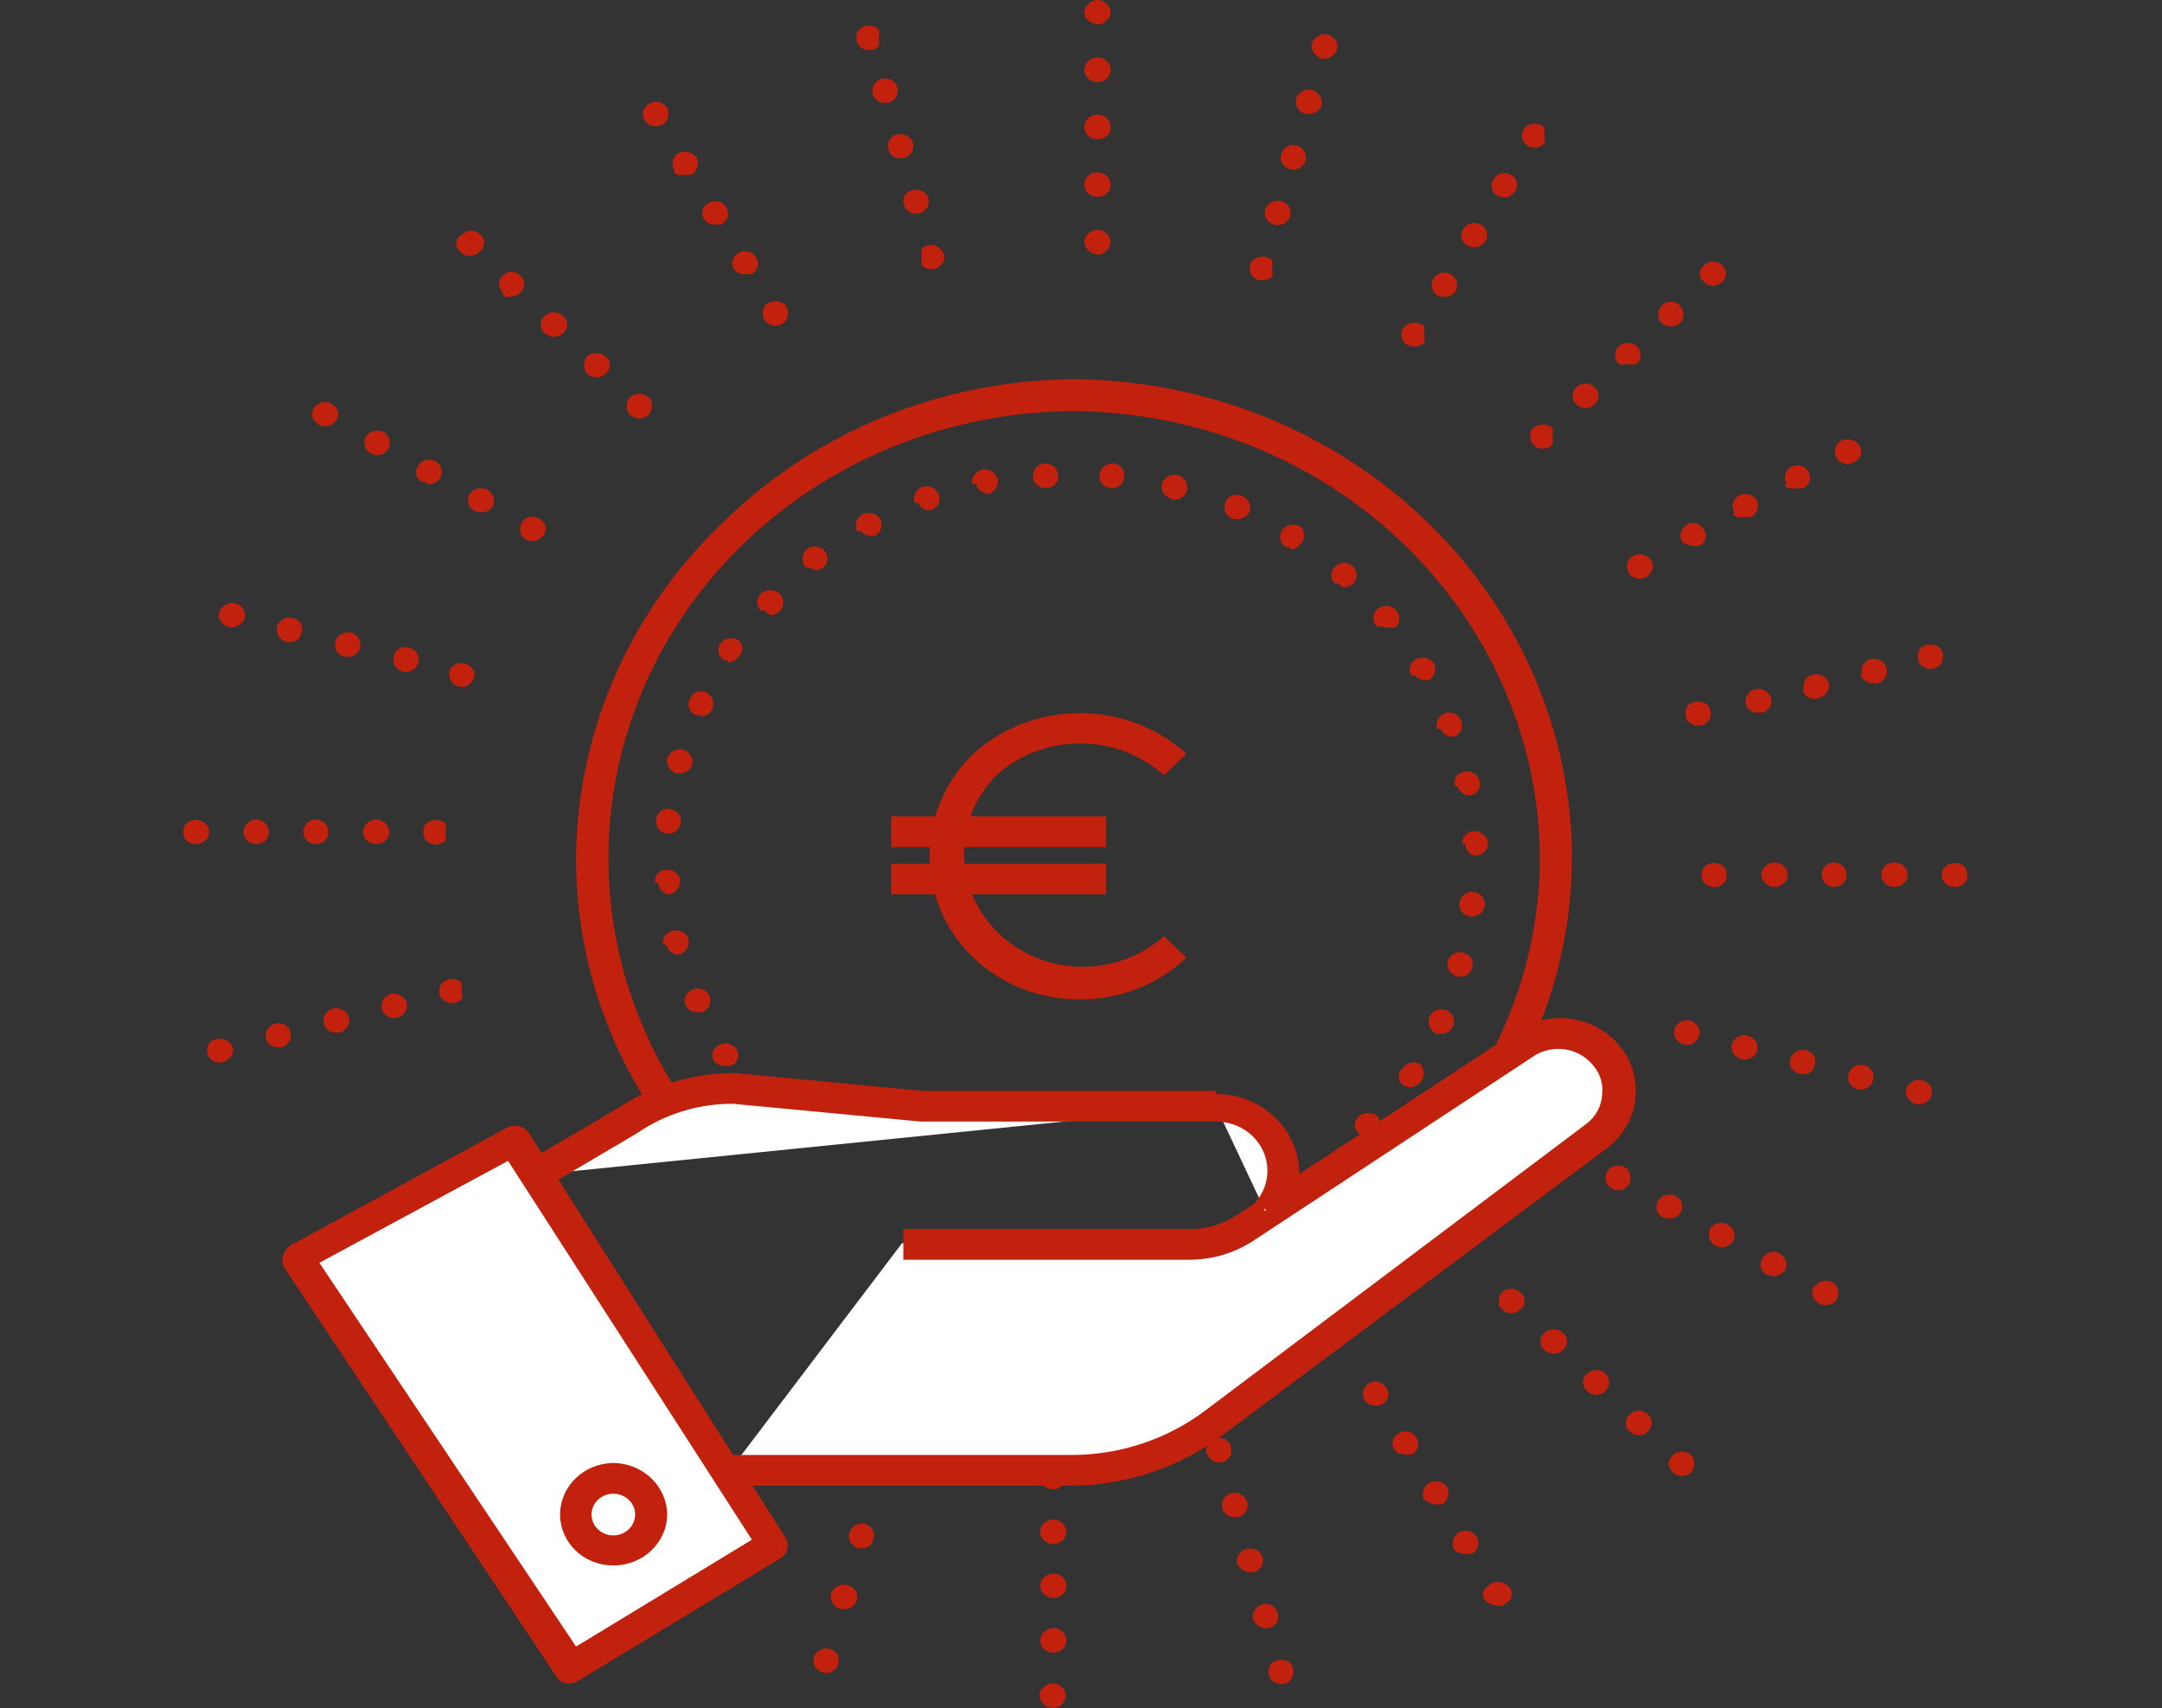
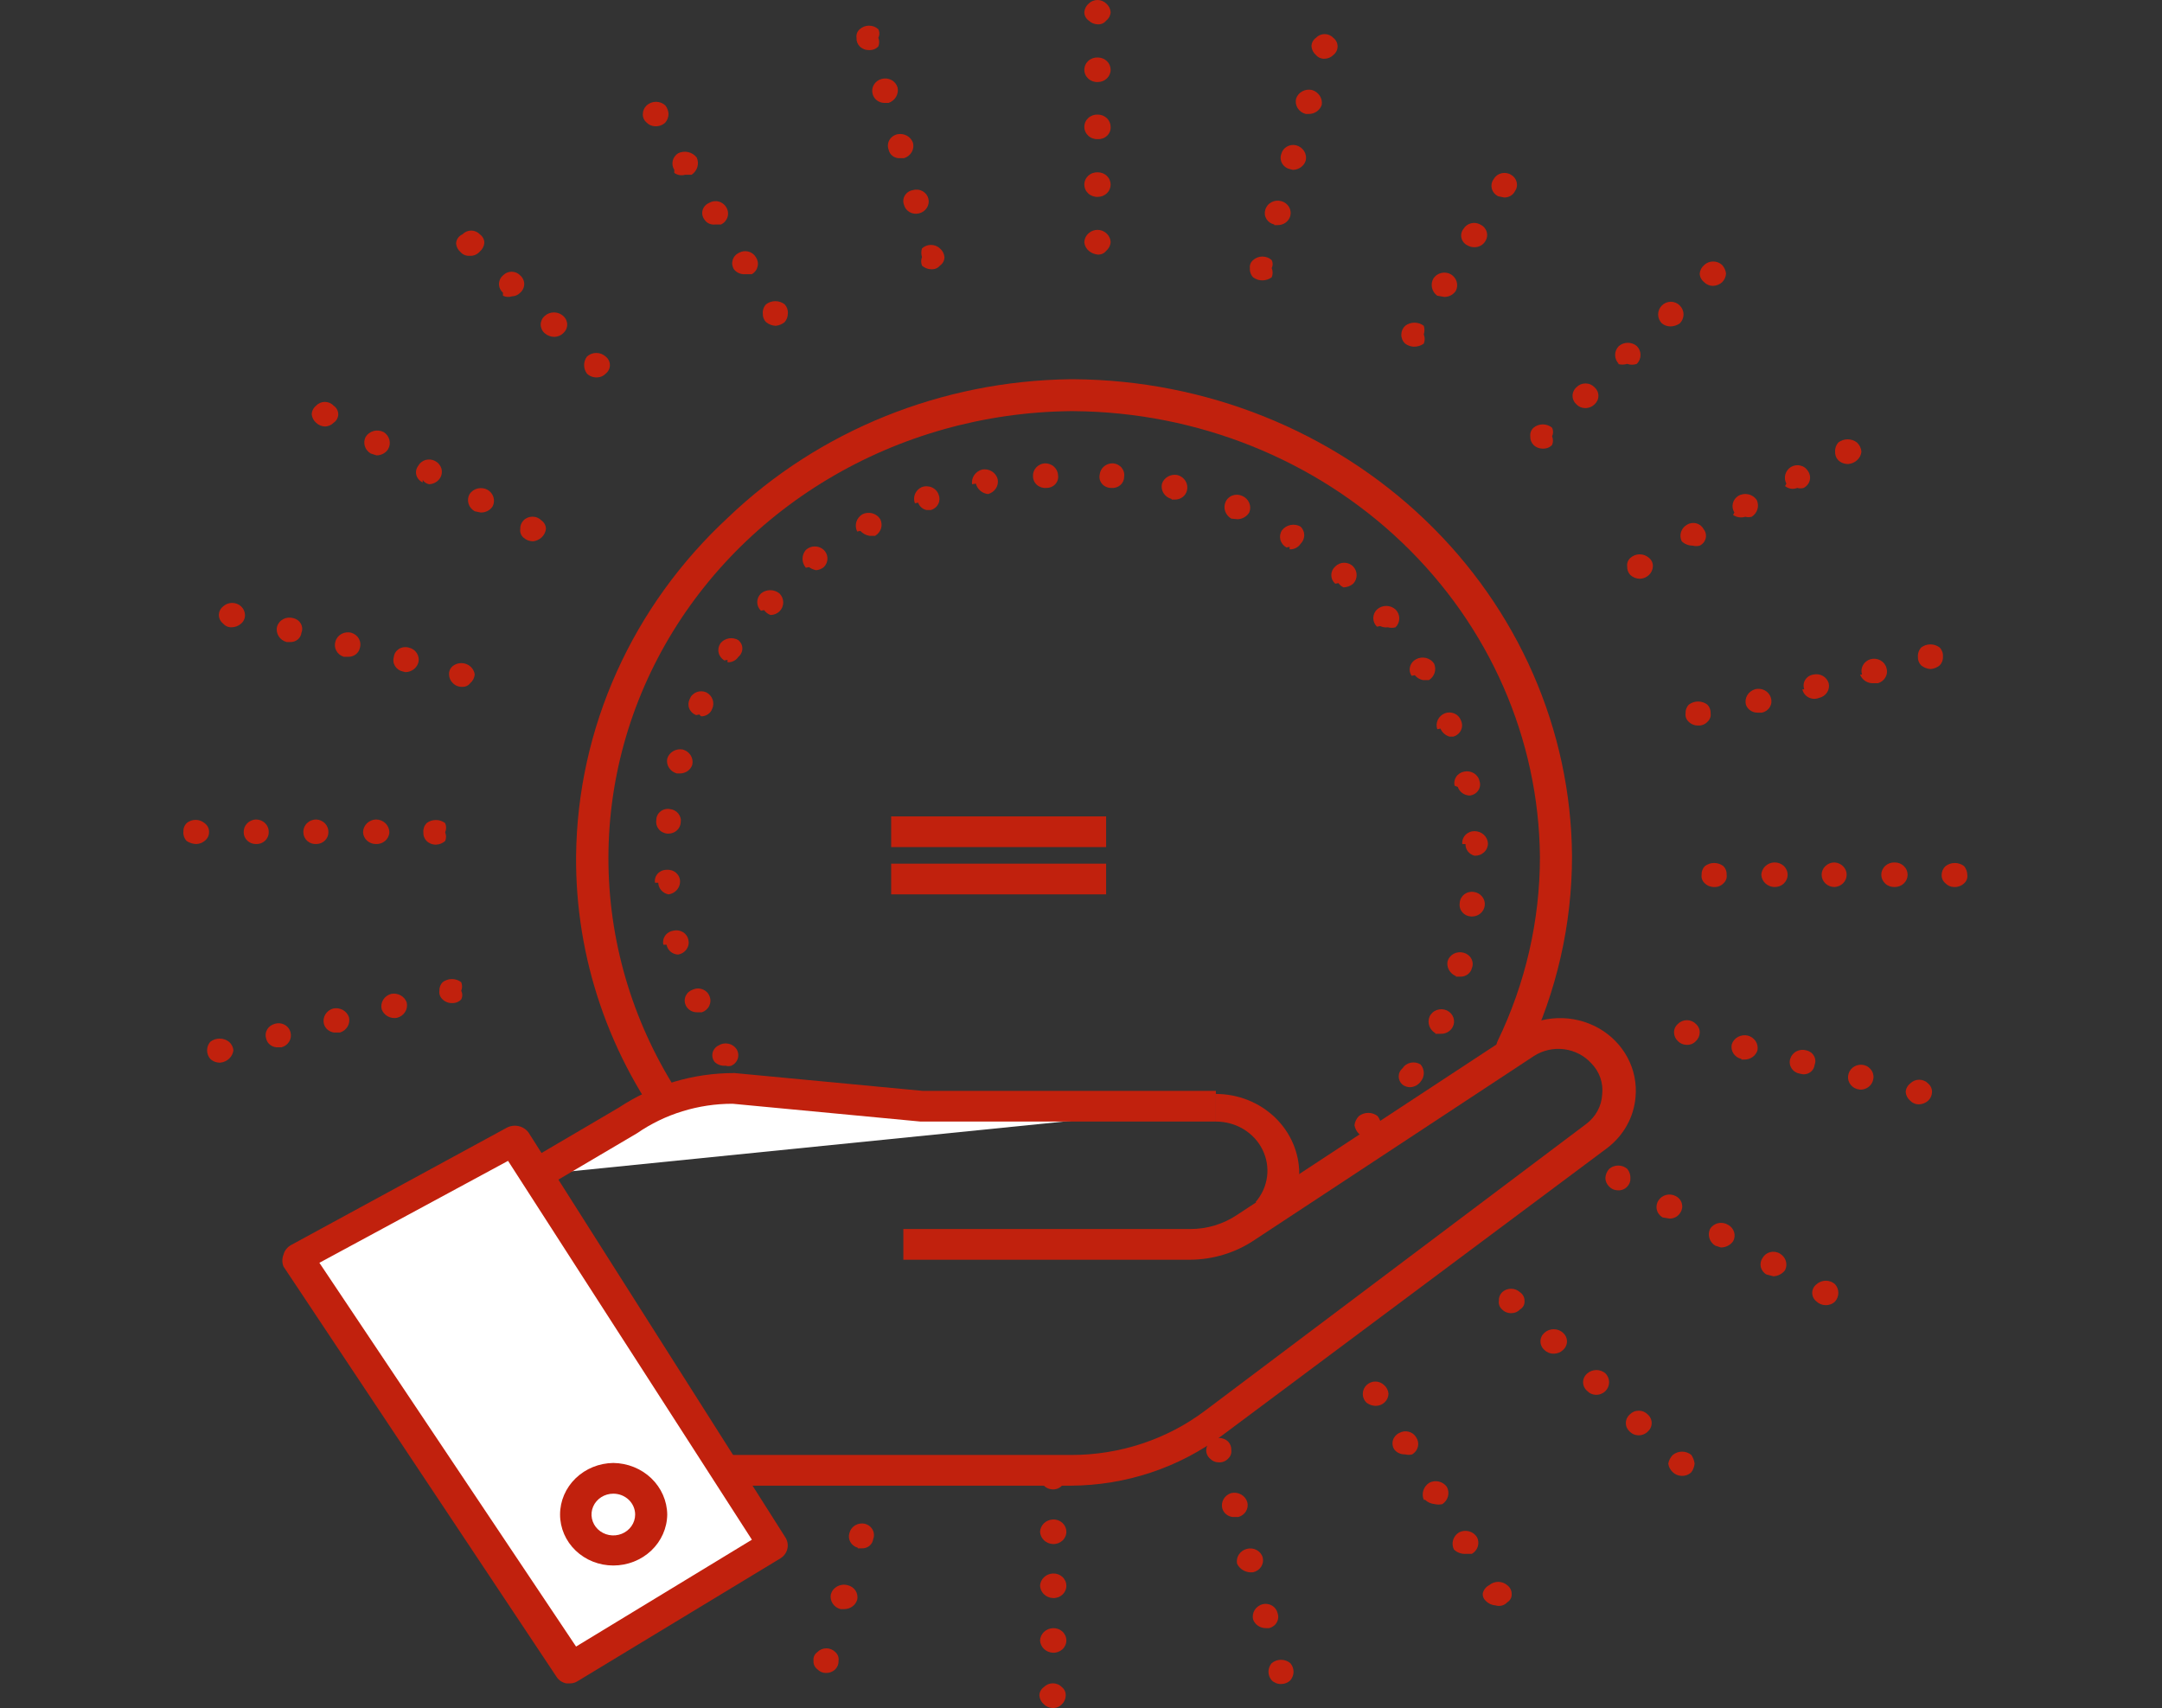
<svg xmlns="http://www.w3.org/2000/svg" width="100" height="79" viewBox="0 0 100 79" fill="none">
  <rect x="0" y="0" width="100" height="79" fill="#333333" stroke="none" />
  <path d="M35.223 51.706C35.15 51.705 35.078 51.688 35.012 51.659C34.946 51.63 34.886 51.588 34.838 51.536C34.78 51.485 34.734 51.424 34.702 51.355C34.671 51.287 34.655 51.213 34.655 51.138C34.655 51.063 34.671 50.989 34.702 50.921C34.734 50.852 34.78 50.791 34.838 50.74C34.949 50.636 35.098 50.578 35.253 50.578C35.408 50.578 35.558 50.636 35.669 50.74C35.765 50.852 35.818 50.993 35.818 51.138C35.818 51.283 35.765 51.424 35.669 51.536C35.613 51.595 35.544 51.642 35.467 51.671C35.39 51.701 35.306 51.713 35.223 51.706V51.706Z" fill="#C1210D" />
  <path d="M64.876 50.172C64.819 50.124 64.773 50.066 64.742 49.999C64.711 49.933 64.695 49.862 64.695 49.789C64.695 49.717 64.711 49.645 64.742 49.579C64.773 49.513 64.819 49.454 64.876 49.406C64.918 49.342 64.973 49.286 65.038 49.243C65.103 49.199 65.176 49.169 65.254 49.153C65.331 49.137 65.411 49.136 65.489 49.15C65.567 49.164 65.641 49.193 65.707 49.235V49.235C65.803 49.347 65.856 49.488 65.856 49.633C65.856 49.778 65.803 49.919 65.707 50.031C65.653 50.105 65.582 50.166 65.5 50.211C65.418 50.255 65.326 50.281 65.232 50.286V50.286C65.103 50.288 64.978 50.248 64.876 50.172ZM33.058 49.122C33.01 49.062 32.976 48.994 32.959 48.92C32.942 48.847 32.942 48.772 32.959 48.698C32.976 48.625 33.01 48.556 33.058 48.497C33.105 48.438 33.166 48.389 33.236 48.355C33.302 48.313 33.376 48.284 33.454 48.27C33.532 48.256 33.611 48.257 33.689 48.273C33.766 48.288 33.84 48.319 33.905 48.362C33.97 48.406 34.025 48.461 34.067 48.525V48.525C34.108 48.59 34.134 48.661 34.144 48.736C34.155 48.811 34.148 48.887 34.126 48.959C34.104 49.031 34.066 49.098 34.014 49.156C33.964 49.213 33.901 49.259 33.83 49.292V49.292C33.743 49.32 33.649 49.32 33.562 49.292V49.292C33.47 49.301 33.377 49.291 33.29 49.261C33.203 49.232 33.123 49.184 33.058 49.122ZM66.389 47.787C66.257 47.71 66.158 47.591 66.109 47.45C66.06 47.31 66.065 47.157 66.123 47.02C66.154 46.95 66.201 46.887 66.259 46.835C66.317 46.782 66.385 46.742 66.46 46.715C66.535 46.689 66.615 46.677 66.694 46.68C66.774 46.684 66.852 46.703 66.924 46.736V46.736C66.994 46.769 67.057 46.816 67.109 46.872C67.161 46.929 67.2 46.995 67.225 47.066C67.25 47.137 67.26 47.213 67.254 47.288C67.248 47.363 67.227 47.436 67.191 47.503C67.139 47.602 67.058 47.684 66.958 47.74C66.858 47.795 66.743 47.822 66.627 47.815H66.389V47.787ZM31.722 46.509C31.689 46.44 31.671 46.366 31.669 46.29C31.668 46.215 31.683 46.14 31.714 46.07C31.745 46.001 31.79 45.938 31.848 45.886C31.906 45.835 31.974 45.795 32.049 45.77V45.77C32.12 45.739 32.198 45.721 32.277 45.72C32.356 45.718 32.434 45.733 32.507 45.762C32.58 45.792 32.645 45.836 32.699 45.891C32.753 45.946 32.794 46.011 32.82 46.083V46.083C32.849 46.154 32.862 46.229 32.859 46.305C32.857 46.381 32.838 46.455 32.805 46.524C32.772 46.593 32.724 46.654 32.666 46.706C32.608 46.757 32.539 46.796 32.464 46.821H32.256C32.145 46.825 32.035 46.798 31.94 46.742C31.845 46.687 31.769 46.606 31.722 46.509ZM67.339 45.146C67.204 45.09 67.093 44.993 67.023 44.869C66.953 44.745 66.928 44.603 66.954 44.464V44.464C66.974 44.391 67.01 44.322 67.058 44.262C67.107 44.203 67.168 44.153 67.237 44.115C67.306 44.078 67.382 44.055 67.461 44.047C67.54 44.038 67.62 44.045 67.695 44.066V44.066C67.772 44.086 67.843 44.12 67.905 44.167C67.966 44.214 68.017 44.273 68.053 44.34C68.09 44.406 68.111 44.48 68.116 44.555C68.121 44.63 68.109 44.706 68.081 44.776V44.776C68.054 44.892 67.986 44.994 67.888 45.066C67.791 45.139 67.671 45.177 67.547 45.174H67.339V45.146ZM30.683 43.697C30.666 43.624 30.665 43.549 30.68 43.475C30.695 43.402 30.726 43.332 30.771 43.271C30.815 43.209 30.873 43.157 30.939 43.118C31.006 43.079 31.081 43.054 31.158 43.044V43.044C31.232 43.027 31.309 43.025 31.384 43.038C31.459 43.051 31.531 43.078 31.595 43.117C31.659 43.157 31.713 43.209 31.756 43.27C31.798 43.33 31.827 43.398 31.841 43.47V43.47C31.858 43.545 31.86 43.622 31.845 43.697C31.83 43.772 31.799 43.844 31.755 43.908C31.711 43.971 31.654 44.026 31.587 44.068C31.52 44.11 31.445 44.138 31.366 44.152V44.152C31.236 44.147 31.111 44.099 31.014 44.016C30.917 43.933 30.852 43.82 30.832 43.697H30.683ZM68.052 42.391C67.972 42.388 67.894 42.369 67.823 42.335C67.751 42.301 67.688 42.252 67.638 42.193C67.587 42.134 67.55 42.066 67.53 41.992C67.509 41.918 67.505 41.841 67.517 41.766C67.521 41.69 67.541 41.615 67.576 41.547C67.612 41.479 67.662 41.418 67.724 41.37C67.786 41.322 67.857 41.286 67.934 41.267C68.011 41.247 68.092 41.243 68.171 41.255V41.255C68.323 41.276 68.461 41.353 68.555 41.47C68.649 41.586 68.692 41.733 68.675 41.88V41.88C68.66 42.02 68.591 42.151 68.481 42.245C68.372 42.34 68.229 42.392 68.081 42.391V42.391H68.052ZM30.297 40.829C30.285 40.755 30.288 40.679 30.309 40.607C30.33 40.535 30.368 40.468 30.419 40.411C30.47 40.354 30.533 40.309 30.604 40.278C30.676 40.247 30.753 40.231 30.832 40.232V40.232C30.911 40.224 30.99 40.233 31.066 40.256C31.141 40.279 31.211 40.318 31.269 40.369C31.328 40.42 31.375 40.482 31.407 40.551C31.439 40.621 31.456 40.696 31.455 40.772V40.772C31.457 40.916 31.403 41.057 31.305 41.166C31.207 41.276 31.07 41.348 30.921 41.368C30.79 41.343 30.671 41.276 30.585 41.178C30.499 41.08 30.45 40.957 30.446 40.829H30.297ZM67.636 39.04C67.628 38.964 67.636 38.888 67.661 38.816C67.686 38.743 67.726 38.677 67.779 38.621C67.832 38.565 67.897 38.52 67.97 38.489C68.042 38.458 68.121 38.443 68.2 38.443V38.443C68.361 38.443 68.515 38.502 68.631 38.608C68.747 38.714 68.816 38.858 68.823 39.011V39.011C68.823 39.088 68.807 39.164 68.776 39.235C68.744 39.306 68.698 39.37 68.639 39.423C68.581 39.476 68.512 39.518 68.436 39.544C68.361 39.571 68.281 39.583 68.2 39.579V39.579C68.078 39.547 67.97 39.477 67.894 39.379C67.819 39.281 67.78 39.161 67.785 39.04H67.636ZM30.861 38.557C30.784 38.55 30.71 38.528 30.642 38.492C30.574 38.457 30.514 38.408 30.467 38.349C30.42 38.291 30.386 38.224 30.366 38.152C30.348 38.08 30.344 38.005 30.357 37.932C30.356 37.857 30.372 37.783 30.404 37.715C30.436 37.646 30.484 37.586 30.543 37.537C30.603 37.488 30.673 37.452 30.748 37.432C30.824 37.412 30.903 37.408 30.98 37.421V37.421C31.057 37.428 31.132 37.45 31.2 37.485C31.268 37.521 31.327 37.57 31.375 37.628C31.422 37.687 31.456 37.754 31.475 37.826C31.494 37.898 31.497 37.972 31.485 38.046V38.046C31.477 38.184 31.414 38.314 31.309 38.409C31.204 38.504 31.065 38.557 30.921 38.557V38.557H30.861ZM67.28 36.342C67.263 36.271 67.261 36.197 67.274 36.125C67.287 36.053 67.315 35.985 67.357 35.924C67.398 35.863 67.453 35.811 67.516 35.77C67.579 35.73 67.65 35.702 67.725 35.688V35.688C67.803 35.672 67.884 35.671 67.963 35.685C68.041 35.699 68.116 35.728 68.183 35.77C68.249 35.813 68.306 35.868 68.35 35.932C68.394 35.996 68.423 36.068 68.438 36.143V36.143C68.46 36.216 68.465 36.293 68.452 36.368C68.439 36.444 68.409 36.515 68.363 36.578C68.318 36.641 68.258 36.693 68.189 36.73C68.12 36.768 68.042 36.791 67.963 36.796V36.796C67.842 36.79 67.726 36.748 67.63 36.677C67.535 36.606 67.465 36.509 67.428 36.398L67.28 36.342ZM31.307 35.774C31.157 35.733 31.028 35.642 30.946 35.515C30.864 35.389 30.834 35.238 30.861 35.092V35.092C30.903 34.949 31 34.826 31.131 34.747C31.263 34.668 31.421 34.639 31.574 34.666V34.666C31.73 34.706 31.863 34.803 31.946 34.935C32.029 35.067 32.055 35.225 32.019 35.376V35.376C31.981 35.491 31.906 35.591 31.805 35.663C31.704 35.734 31.581 35.773 31.455 35.774H31.307V35.774ZM66.479 33.729C66.429 33.585 66.439 33.429 66.505 33.292C66.571 33.156 66.689 33.047 66.835 32.99V32.99C66.907 32.964 66.984 32.951 67.061 32.954C67.138 32.957 67.213 32.975 67.283 33.007C67.353 33.039 67.415 33.084 67.465 33.14C67.516 33.196 67.554 33.261 67.577 33.331C67.61 33.401 67.627 33.478 67.626 33.555C67.626 33.632 67.608 33.708 67.574 33.778C67.54 33.848 67.491 33.91 67.43 33.96C67.37 34.011 67.298 34.048 67.221 34.07H67.043C66.949 34.042 66.863 33.994 66.791 33.93C66.719 33.867 66.663 33.788 66.627 33.7L66.479 33.729ZM32.197 33.076C32.125 33.048 32.06 33.007 32.005 32.954C31.951 32.901 31.908 32.838 31.88 32.768C31.852 32.699 31.84 32.625 31.843 32.551C31.847 32.477 31.866 32.404 31.9 32.337V32.337C31.926 32.266 31.967 32.2 32.021 32.145C32.075 32.09 32.141 32.046 32.214 32.017C32.286 31.987 32.365 31.973 32.444 31.974C32.523 31.976 32.6 31.993 32.672 32.025V32.025C32.809 32.097 32.913 32.216 32.962 32.358C33.011 32.5 33.003 32.655 32.939 32.792V32.792C32.902 32.891 32.834 32.978 32.743 33.039C32.653 33.1 32.545 33.133 32.434 33.132C32.4 33.109 32.37 33.08 32.346 33.047L32.197 33.076ZM65.291 31.258C65.249 31.195 65.221 31.125 65.209 31.052C65.197 30.978 65.201 30.903 65.22 30.831C65.24 30.759 65.275 30.692 65.323 30.633C65.371 30.575 65.431 30.526 65.499 30.491V30.491C65.638 30.416 65.802 30.395 65.956 30.432C66.111 30.469 66.245 30.561 66.33 30.69V30.69C66.391 30.824 66.4 30.974 66.357 31.114C66.313 31.255 66.22 31.376 66.093 31.457H65.826C65.672 31.43 65.534 31.349 65.44 31.23L65.291 31.258ZM33.503 30.548C33.436 30.508 33.378 30.455 33.333 30.393C33.288 30.331 33.255 30.26 33.239 30.186C33.222 30.112 33.221 30.036 33.236 29.961C33.251 29.887 33.281 29.816 33.325 29.753V29.753C33.42 29.634 33.558 29.553 33.712 29.527C33.866 29.5 34.024 29.53 34.156 29.611V29.611C34.213 29.659 34.258 29.718 34.289 29.784C34.321 29.85 34.337 29.922 34.337 29.994C34.337 30.067 34.321 30.138 34.289 30.204C34.258 30.271 34.213 30.33 34.156 30.378V30.378C34.103 30.459 34.029 30.526 33.94 30.571C33.851 30.616 33.752 30.637 33.651 30.633V30.633C33.647 30.595 33.647 30.557 33.651 30.52L33.503 30.548ZM63.689 28.986C63.58 28.88 63.519 28.737 63.519 28.588C63.519 28.44 63.58 28.297 63.689 28.191V28.191C63.805 28.085 63.959 28.026 64.119 28.026C64.279 28.026 64.433 28.085 64.549 28.191V28.191C64.66 28.302 64.722 28.449 64.722 28.603C64.722 28.756 64.66 28.903 64.549 29.014V29.014C64.433 29.047 64.309 29.047 64.193 29.014C64.071 29.029 63.947 29.01 63.837 28.958L63.689 28.986ZM35.195 28.248C35.086 28.141 35.025 27.999 35.025 27.85C35.025 27.701 35.086 27.559 35.195 27.452V27.452C35.314 27.352 35.467 27.297 35.625 27.297C35.783 27.297 35.937 27.352 36.056 27.452V27.452C36.166 27.563 36.228 27.711 36.228 27.864C36.228 28.017 36.166 28.165 36.056 28.276V28.276C35.946 28.383 35.797 28.444 35.64 28.446V28.446C35.519 28.402 35.415 28.323 35.343 28.219L35.195 28.248ZM61.759 26.998C61.702 26.947 61.656 26.886 61.624 26.817C61.593 26.749 61.577 26.675 61.577 26.6C61.577 26.526 61.593 26.452 61.624 26.383C61.656 26.315 61.702 26.253 61.759 26.203V26.203C61.812 26.148 61.876 26.104 61.948 26.074C62.019 26.044 62.097 26.028 62.175 26.028C62.253 26.028 62.33 26.044 62.402 26.074C62.473 26.104 62.538 26.148 62.59 26.203V26.203C62.693 26.312 62.749 26.454 62.749 26.6C62.749 26.747 62.693 26.889 62.59 26.998C62.467 27.102 62.31 27.163 62.145 27.168V27.168C62.048 27.125 61.966 27.056 61.908 26.97L61.759 26.998ZM37.273 26.259C37.174 26.143 37.12 25.998 37.12 25.848C37.12 25.698 37.174 25.552 37.273 25.436V25.436C37.383 25.332 37.533 25.274 37.688 25.274C37.843 25.274 37.993 25.332 38.104 25.436V25.436C38.212 25.542 38.273 25.685 38.273 25.834C38.273 25.982 38.212 26.125 38.104 26.231V26.231C38.004 26.313 37.879 26.363 37.748 26.373V26.373C37.629 26.351 37.517 26.302 37.421 26.231L37.273 26.259ZM59.504 25.322C59.434 25.284 59.374 25.233 59.325 25.172C59.277 25.111 59.242 25.041 59.222 24.967C59.203 24.893 59.2 24.816 59.212 24.74C59.225 24.664 59.253 24.592 59.296 24.527V24.527C59.392 24.401 59.533 24.314 59.692 24.283C59.851 24.251 60.017 24.277 60.157 24.357V24.357C60.265 24.463 60.326 24.606 60.326 24.754C60.326 24.903 60.265 25.046 60.157 25.152V25.152C60.104 25.234 60.029 25.3 59.941 25.345C59.852 25.39 59.752 25.412 59.652 25.408C59.646 25.37 59.646 25.332 59.652 25.294L59.504 25.322ZM39.647 24.584C39.579 24.447 39.565 24.29 39.608 24.143C39.652 23.997 39.75 23.871 39.884 23.789C40.027 23.716 40.193 23.7 40.348 23.742C40.503 23.785 40.635 23.883 40.716 24.016V24.016C40.782 24.149 40.795 24.301 40.751 24.443C40.707 24.585 40.61 24.706 40.478 24.783H40.211C40.049 24.755 39.903 24.675 39.795 24.556L39.647 24.584ZM56.951 23.988C56.819 23.911 56.719 23.791 56.67 23.651C56.621 23.511 56.626 23.358 56.684 23.221C56.713 23.152 56.756 23.089 56.812 23.037C56.867 22.985 56.932 22.944 57.005 22.918C57.077 22.891 57.155 22.879 57.232 22.882C57.31 22.886 57.386 22.904 57.456 22.937V22.937C57.603 22.999 57.72 23.114 57.781 23.257C57.841 23.4 57.842 23.56 57.782 23.703V23.703C57.728 23.794 57.65 23.87 57.557 23.925C57.463 23.98 57.357 24.011 57.248 24.016V24.016L56.951 23.988ZM42.318 23.278C42.265 23.141 42.266 22.991 42.32 22.855C42.375 22.718 42.48 22.606 42.615 22.539V22.539C42.691 22.507 42.772 22.491 42.855 22.491C42.937 22.492 43.019 22.508 43.094 22.54C43.17 22.572 43.237 22.619 43.293 22.678C43.348 22.736 43.39 22.805 43.416 22.88V22.88C43.444 22.949 43.457 23.022 43.454 23.096C43.451 23.17 43.433 23.242 43.399 23.309C43.366 23.375 43.319 23.435 43.26 23.483C43.202 23.531 43.134 23.568 43.06 23.59V23.59H42.852C42.763 23.57 42.68 23.528 42.613 23.468C42.545 23.408 42.495 23.333 42.467 23.249L42.318 23.278ZM54.191 23.079C54.035 23.039 53.901 22.942 53.818 22.81C53.735 22.677 53.709 22.519 53.746 22.369V22.369C53.793 22.231 53.892 22.114 54.023 22.041C54.154 21.968 54.309 21.943 54.458 21.971C54.614 22.011 54.747 22.108 54.83 22.24C54.913 22.373 54.939 22.531 54.903 22.681V22.681C54.875 22.804 54.804 22.913 54.701 22.991C54.598 23.069 54.47 23.11 54.339 23.107H54.191V23.079ZM44.96 22.397C44.94 22.248 44.977 22.097 45.064 21.971C45.151 21.846 45.283 21.755 45.435 21.715C45.592 21.69 45.753 21.723 45.886 21.807C46.018 21.892 46.112 22.021 46.147 22.17V22.17C46.175 22.316 46.145 22.467 46.063 22.593C45.98 22.719 45.852 22.811 45.702 22.852V22.852C45.567 22.837 45.441 22.783 45.34 22.696C45.238 22.61 45.168 22.495 45.138 22.369L44.96 22.397ZM51.371 22.568C51.292 22.565 51.215 22.546 51.145 22.512C51.074 22.478 51.013 22.429 50.965 22.369C50.916 22.309 50.883 22.24 50.865 22.166C50.849 22.093 50.849 22.016 50.866 21.943V21.943C50.882 21.797 50.955 21.663 51.071 21.567C51.187 21.472 51.337 21.424 51.49 21.431V21.431C51.567 21.438 51.642 21.46 51.709 21.496C51.777 21.532 51.837 21.58 51.884 21.639C51.931 21.698 51.966 21.765 51.984 21.837C52.004 21.909 52.007 21.983 51.994 22.056V22.056C51.995 22.128 51.979 22.2 51.949 22.266C51.918 22.332 51.874 22.391 51.818 22.439C51.761 22.488 51.695 22.524 51.623 22.546C51.552 22.568 51.476 22.576 51.401 22.568V22.568H51.371ZM48.403 22.568C48.324 22.576 48.244 22.567 48.169 22.544C48.093 22.52 48.024 22.482 47.965 22.431C47.906 22.38 47.859 22.318 47.828 22.248C47.795 22.179 47.779 22.104 47.78 22.028C47.771 21.882 47.822 21.738 47.922 21.627C48.021 21.516 48.162 21.446 48.314 21.431C48.392 21.428 48.47 21.439 48.543 21.464C48.617 21.489 48.685 21.527 48.742 21.578C48.8 21.628 48.847 21.688 48.881 21.756C48.914 21.823 48.934 21.896 48.937 21.971C48.95 22.045 48.946 22.121 48.925 22.193C48.904 22.265 48.867 22.332 48.816 22.389C48.765 22.446 48.702 22.491 48.63 22.522C48.559 22.553 48.481 22.569 48.403 22.568V22.568Z" fill="#C1210D" />
  <path d="M63.272 52.614C63.118 52.6 62.973 52.541 62.856 52.444C62.748 52.334 62.676 52.196 62.649 52.046C62.668 51.886 62.741 51.737 62.856 51.62C62.978 51.526 63.13 51.474 63.287 51.474C63.444 51.474 63.596 51.526 63.717 51.62C63.812 51.746 63.873 51.893 63.895 52.046C63.867 52.19 63.807 52.325 63.717 52.444C63.597 52.553 63.438 52.614 63.272 52.614V52.614Z" fill="#C1210D" />
  <path d="M31.721 52.984C31.607 52.978 31.496 52.95 31.393 52.901C31.291 52.852 31.201 52.784 31.128 52.7C28.179 48.911 26.605 44.303 26.646 39.579C26.678 36.655 27.316 33.766 28.524 31.08C29.731 28.394 31.484 25.964 33.68 23.931C37.882 19.909 43.558 17.616 49.5 17.541H49.678C55.773 17.585 61.604 19.921 65.913 24.045C70.223 28.168 72.664 33.748 72.711 39.579C72.715 42.735 72.006 45.855 70.633 48.724C70.554 48.897 70.407 49.033 70.223 49.103C70.04 49.172 69.835 49.168 69.654 49.093C69.473 49.018 69.33 48.877 69.258 48.701C69.185 48.525 69.189 48.329 69.268 48.156C70.559 45.486 71.227 42.578 71.227 39.636C71.18 34.181 68.895 28.963 64.864 25.106C60.833 21.248 55.379 19.062 49.678 19.017H49.5C45.53 19.061 41.649 20.151 38.284 22.167C34.919 24.183 32.199 27.047 30.423 30.445C28.647 33.843 27.885 37.644 28.218 41.429C28.552 45.215 29.969 48.839 32.315 51.905C32.451 52.038 32.527 52.216 32.527 52.402C32.527 52.587 32.451 52.766 32.315 52.899C32.136 53 31.923 53.03 31.721 52.984Z" fill="#C1210D" />
-   <path d="M49.945 46.225C49.032 46.23 48.126 46.062 47.28 45.731C46.434 45.399 45.666 44.911 45.018 44.293C43.721 43.038 42.993 41.344 42.993 39.579C42.993 37.813 43.721 36.119 45.018 34.864C46.348 33.656 48.111 32.982 49.945 32.982C51.779 32.982 53.543 33.656 54.873 34.864L53.834 35.858C52.787 34.912 51.401 34.384 49.96 34.384C48.52 34.384 47.134 34.912 46.087 35.858C45.108 36.852 44.572 38.17 44.592 39.535C44.612 40.9 45.186 42.203 46.192 43.17C47.199 44.138 48.559 44.692 49.986 44.716C51.412 44.74 52.792 44.232 53.834 43.299L54.873 44.293C54.225 44.911 53.457 45.399 52.611 45.731C51.765 46.062 50.859 46.23 49.945 46.225V46.225Z" fill="#C1210D" />
  <path d="M51.162 37.761H41.219V39.181H51.162V37.761Z" fill="#C1210D" />
  <path d="M24.717 54.347L29.021 51.819C30.477 50.854 32.207 50.338 33.978 50.342L42.585 51.166H56.239" fill="white" />
  <path d="M25.132 54.971L24.331 53.75L28.634 51.223C30.204 50.183 32.068 49.628 33.977 49.632L42.673 50.456H56.238V51.876H42.584L33.888 51.052C32.301 51.05 30.753 51.527 29.465 52.416L25.132 54.971Z" fill="#C1210D" />
-   <path d="M41.724 57.499H54.991C55.912 57.493 56.811 57.227 57.573 56.732L70.544 48.212C71.096 47.844 71.771 47.683 72.44 47.762C73.108 47.84 73.723 48.153 74.165 48.638V48.638C74.416 48.907 74.606 49.223 74.725 49.566C74.843 49.908 74.887 50.27 74.853 50.629C74.82 50.988 74.71 51.337 74.531 51.654C74.351 51.971 74.105 52.25 73.809 52.472L56.178 65.764C54.281 67.185 51.94 67.956 49.53 67.95H33.799" fill="white" />
  <path d="M49.53 68.717H33.799V67.297H49.53C51.779 67.302 53.964 66.582 55.733 65.252L73.364 51.989C73.582 51.827 73.762 51.62 73.89 51.385C74.018 51.15 74.092 50.891 74.106 50.626C74.136 50.364 74.107 50.099 74.02 49.849C73.933 49.599 73.79 49.37 73.601 49.178C73.279 48.824 72.834 48.593 72.347 48.531C71.861 48.468 71.368 48.577 70.96 48.837L58.019 57.357C57.149 57.942 56.114 58.259 55.05 58.266H41.783V56.846H55.05C55.826 56.848 56.583 56.62 57.217 56.193L70.188 47.673C70.736 47.315 71.379 47.114 72.042 47.092C72.705 47.071 73.361 47.23 73.934 47.551C74.506 47.873 74.971 48.343 75.275 48.908C75.578 49.472 75.708 50.107 75.649 50.74C75.612 51.197 75.477 51.643 75.252 52.048C75.027 52.454 74.718 52.811 74.343 53.097L56.535 66.388C54.534 67.886 52.07 68.705 49.53 68.717V68.717Z" fill="#C1210D" />
-   <path d="M56.238 51.166C56.64 51.166 57.039 51.243 57.409 51.395C57.779 51.547 58.113 51.769 58.391 52.047C58.669 52.326 58.884 52.656 59.024 53.018C59.164 53.379 59.226 53.763 59.206 54.148C59.202 54.828 58.962 55.487 58.523 56.023" fill="white" />
  <path d="M59.236 56.477L58.078 55.596C58.366 55.263 58.548 54.859 58.605 54.43C58.661 54.001 58.588 53.566 58.395 53.176C58.202 52.785 57.896 52.456 57.514 52.225C57.132 51.995 56.689 51.874 56.238 51.876V50.598C57.261 50.598 58.243 50.987 58.966 51.679C59.69 52.371 60.096 53.31 60.096 54.29C60.069 55.089 59.766 55.858 59.236 56.477V56.477Z" fill="#C1210D" />
  <path d="M26.379 77.152L13.735 58.18L23.708 52.727L35.758 71.443L26.379 77.152Z" fill="white" />
  <path d="M26.378 77.862H26.2C26.11 77.846 26.024 77.812 25.947 77.763C25.871 77.715 25.805 77.651 25.755 77.578L13.111 58.578C13.043 58.404 13.043 58.212 13.111 58.038C13.134 57.943 13.178 57.854 13.239 57.776C13.301 57.698 13.378 57.632 13.467 57.584L23.44 52.16C23.608 52.071 23.804 52.045 23.99 52.087C24.177 52.129 24.34 52.236 24.449 52.387L36.322 71.103C36.424 71.258 36.46 71.445 36.421 71.626C36.383 71.806 36.272 71.964 36.114 72.068L26.734 77.748C26.63 77.819 26.506 77.858 26.378 77.862V77.862ZM14.773 58.408L26.645 76.158L34.778 71.216L23.499 53.693L14.773 58.408Z" fill="#C1210D" />
  <path d="M51.162 39.947H41.219V41.367H51.162V39.947Z" fill="#C1210D" />
  <path d="M28.398 71.728C29.365 71.728 30.149 70.978 30.149 70.052C30.149 69.127 29.365 68.376 28.398 68.376C27.43 68.376 26.646 69.127 26.646 70.052C26.646 70.978 27.43 71.728 28.398 71.728Z" fill="white" />
  <path d="M28.368 72.409C27.715 72.409 27.088 72.161 26.626 71.719C26.164 71.277 25.905 70.677 25.905 70.052C25.905 69.424 26.163 68.822 26.625 68.375C27.086 67.929 27.712 67.674 28.368 67.666C29.027 67.674 29.657 67.928 30.123 68.373C30.589 68.819 30.854 69.422 30.862 70.052C30.854 70.68 30.588 71.279 30.121 71.721C29.654 72.162 29.024 72.409 28.368 72.409V72.409ZM28.368 69.087C28.169 69.087 27.974 69.143 27.808 69.249C27.642 69.355 27.512 69.506 27.436 69.683C27.36 69.859 27.34 70.053 27.379 70.24C27.418 70.428 27.514 70.6 27.655 70.735C27.796 70.87 27.976 70.962 28.171 70.999C28.367 71.037 28.57 71.017 28.755 70.944C28.939 70.871 29.096 70.747 29.207 70.589C29.318 70.43 29.378 70.243 29.378 70.052C29.378 69.925 29.351 69.8 29.301 69.683C29.25 69.566 29.176 69.459 29.082 69.369C28.988 69.28 28.877 69.209 28.755 69.16C28.632 69.112 28.501 69.087 28.368 69.087V69.087Z" fill="#C1210D" />
  <path d="M9.076 39.039C8.916 39.035 8.761 38.986 8.631 38.897C8.577 38.839 8.536 38.772 8.51 38.699C8.485 38.625 8.475 38.548 8.482 38.471C8.478 38.398 8.488 38.326 8.514 38.258C8.539 38.189 8.579 38.127 8.631 38.073C8.745 37.975 8.893 37.921 9.046 37.921C9.199 37.921 9.347 37.975 9.462 38.073C9.527 38.119 9.58 38.179 9.616 38.248C9.652 38.317 9.671 38.394 9.669 38.471C9.673 38.553 9.656 38.634 9.62 38.708C9.584 38.782 9.529 38.847 9.462 38.897C9.354 38.985 9.218 39.035 9.076 39.039Z" fill="#C1210D" />
  <path d="M16.793 38.5C16.792 38.346 16.854 38.199 16.964 38.088C17.075 37.977 17.226 37.911 17.386 37.903V37.903C17.551 37.903 17.71 37.966 17.827 38.078C17.944 38.19 18.009 38.342 18.009 38.5C18.006 38.574 17.986 38.648 17.953 38.715C17.92 38.783 17.873 38.843 17.815 38.893C17.757 38.943 17.689 38.982 17.616 39.007C17.542 39.032 17.464 39.043 17.386 39.039V39.039C17.234 39.039 17.087 38.984 16.977 38.883C16.866 38.783 16.8 38.645 16.793 38.5V38.5ZM14.032 38.5C14.028 38.423 14.04 38.346 14.069 38.274C14.097 38.201 14.14 38.135 14.195 38.08C14.251 38.024 14.318 37.979 14.392 37.949C14.466 37.919 14.545 37.903 14.626 37.903V37.903C14.704 37.907 14.78 37.925 14.851 37.957C14.921 37.989 14.985 38.034 15.037 38.09C15.089 38.145 15.13 38.21 15.156 38.28C15.182 38.35 15.194 38.425 15.19 38.5V38.5C15.19 38.643 15.13 38.78 15.024 38.881C14.919 38.983 14.775 39.039 14.626 39.039V39.039C14.549 39.043 14.473 39.032 14.401 39.007C14.329 38.981 14.263 38.942 14.208 38.892C14.152 38.841 14.108 38.78 14.078 38.713C14.048 38.646 14.032 38.573 14.032 38.5ZM11.272 38.5C11.268 38.425 11.279 38.35 11.305 38.28C11.332 38.21 11.372 38.145 11.424 38.09C11.477 38.034 11.54 37.989 11.611 37.957C11.681 37.925 11.758 37.907 11.836 37.903C11.916 37.903 11.996 37.919 12.07 37.949C12.144 37.979 12.211 38.024 12.266 38.08C12.322 38.135 12.365 38.201 12.393 38.274C12.421 38.346 12.433 38.423 12.429 38.5C12.43 38.573 12.414 38.646 12.384 38.713C12.354 38.78 12.309 38.841 12.254 38.892C12.198 38.942 12.133 38.981 12.061 39.007C11.989 39.032 11.912 39.043 11.836 39.039C11.686 39.039 11.543 38.983 11.437 38.881C11.331 38.78 11.272 38.643 11.272 38.5V38.5Z" fill="#C1210D" />
  <path d="M20.176 39.067C20.093 39.07 20.011 39.056 19.934 39.027C19.858 38.997 19.788 38.953 19.731 38.897C19.679 38.843 19.64 38.781 19.614 38.712C19.588 38.644 19.578 38.571 19.582 38.499C19.575 38.422 19.585 38.345 19.61 38.271C19.636 38.198 19.677 38.131 19.731 38.073C19.852 37.978 20.004 37.927 20.161 37.927C20.318 37.927 20.47 37.978 20.591 38.073C20.649 38.21 20.649 38.362 20.591 38.499C20.644 38.627 20.644 38.769 20.591 38.897C20.479 38.999 20.331 39.059 20.176 39.067V39.067Z" fill="#C1210D" />
  <path d="M10.203 49.149C10.116 49.154 10.028 49.142 9.946 49.112C9.865 49.083 9.79 49.038 9.728 48.979C9.631 48.867 9.579 48.726 9.579 48.581C9.579 48.436 9.631 48.296 9.728 48.184C9.85 48.089 10.002 48.038 10.158 48.038C10.315 48.038 10.467 48.089 10.589 48.184C10.709 48.286 10.783 48.428 10.796 48.581C10.778 48.726 10.709 48.86 10.602 48.963C10.494 49.066 10.354 49.132 10.203 49.149V49.149Z" fill="#C1210D" />
  <path d="M12.311 48.042C12.288 47.973 12.28 47.9 12.287 47.828C12.294 47.757 12.317 47.687 12.353 47.623C12.389 47.559 12.438 47.503 12.497 47.458C12.556 47.413 12.624 47.38 12.697 47.36V47.36C12.773 47.334 12.853 47.324 12.934 47.331C13.014 47.337 13.092 47.36 13.162 47.398C13.232 47.435 13.293 47.487 13.341 47.549C13.389 47.611 13.422 47.682 13.439 47.758V47.758C13.475 47.901 13.452 48.052 13.375 48.179C13.297 48.306 13.171 48.4 13.023 48.44H12.875C12.746 48.45 12.619 48.415 12.515 48.342C12.411 48.269 12.339 48.162 12.311 48.042V48.042ZM14.982 47.36C14.944 47.214 14.966 47.059 15.044 46.927C15.121 46.795 15.247 46.696 15.398 46.65V46.65C15.551 46.614 15.713 46.636 15.851 46.709C15.988 46.783 16.091 46.904 16.14 47.048C16.177 47.195 16.155 47.35 16.078 47.481C16.001 47.613 15.874 47.712 15.724 47.758H15.457C15.345 47.745 15.241 47.7 15.156 47.629C15.071 47.558 15.011 47.464 14.982 47.36V47.36ZM17.653 46.679C17.617 46.528 17.643 46.37 17.726 46.238C17.809 46.105 17.943 46.009 18.099 45.969C18.247 45.941 18.402 45.966 18.533 46.039C18.664 46.112 18.763 46.228 18.811 46.366V46.366C18.847 46.517 18.821 46.675 18.738 46.807C18.655 46.94 18.521 47.036 18.366 47.076V47.076C18.217 47.105 18.062 47.08 17.931 47.007C17.8 46.933 17.701 46.817 17.653 46.679V46.679Z" fill="#C1210D" />
  <path d="M20.918 46.395C20.835 46.398 20.753 46.385 20.676 46.355C20.599 46.326 20.53 46.282 20.472 46.225C20.416 46.175 20.373 46.113 20.347 46.044C20.321 45.974 20.313 45.9 20.324 45.828C20.32 45.755 20.33 45.682 20.356 45.614C20.381 45.546 20.421 45.483 20.472 45.43C20.594 45.335 20.746 45.284 20.903 45.284C21.059 45.284 21.212 45.335 21.333 45.43C21.386 45.557 21.386 45.7 21.333 45.828C21.365 45.889 21.381 45.957 21.381 46.026C21.381 46.095 21.365 46.163 21.333 46.225C21.281 46.281 21.217 46.325 21.145 46.354C21.073 46.384 20.996 46.398 20.918 46.395V46.395Z" fill="#C1210D" />
  <path d="M38.192 77.38C38.119 77.378 38.047 77.362 37.981 77.333C37.914 77.303 37.855 77.261 37.806 77.209C37.745 77.162 37.696 77.102 37.665 77.032C37.634 76.963 37.621 76.887 37.628 76.812C37.618 76.736 37.629 76.659 37.661 76.59C37.692 76.52 37.742 76.459 37.806 76.414C37.859 76.359 37.923 76.315 37.995 76.285C38.066 76.255 38.144 76.239 38.222 76.239C38.3 76.239 38.377 76.255 38.449 76.285C38.52 76.315 38.584 76.359 38.637 76.414C38.694 76.464 38.737 76.526 38.763 76.595C38.789 76.665 38.797 76.739 38.786 76.812C38.79 76.884 38.779 76.957 38.754 77.025C38.728 77.093 38.689 77.156 38.637 77.209C38.58 77.266 38.51 77.31 38.434 77.339C38.357 77.369 38.275 77.382 38.192 77.38Z" fill="#C1210D" />
  <path d="M38.874 74.426C38.725 74.386 38.596 74.294 38.514 74.168C38.431 74.042 38.401 73.891 38.429 73.745V73.745C38.45 73.668 38.486 73.595 38.536 73.532C38.587 73.469 38.649 73.416 38.721 73.376C38.793 73.337 38.873 73.311 38.955 73.301C39.037 73.291 39.121 73.297 39.201 73.319V73.319C39.277 73.335 39.349 73.366 39.412 73.409C39.476 73.453 39.53 73.508 39.571 73.571C39.612 73.634 39.64 73.705 39.653 73.778C39.666 73.852 39.664 73.927 39.646 74V74C39.608 74.123 39.53 74.23 39.423 74.307C39.316 74.383 39.186 74.425 39.053 74.426H38.904H38.874ZM39.676 71.586C39.603 71.567 39.535 71.533 39.476 71.488C39.417 71.443 39.368 71.387 39.332 71.323C39.296 71.26 39.274 71.19 39.266 71.118C39.259 71.046 39.267 70.973 39.29 70.904V70.904C39.307 70.832 39.34 70.763 39.385 70.702C39.43 70.641 39.488 70.59 39.554 70.55C39.62 70.511 39.694 70.484 39.771 70.472C39.847 70.459 39.926 70.462 40.002 70.478V70.478C40.078 70.498 40.15 70.532 40.211 70.579C40.273 70.626 40.324 70.685 40.36 70.752C40.396 70.819 40.417 70.892 40.422 70.967C40.427 71.042 40.416 71.118 40.388 71.189V71.189C40.373 71.311 40.309 71.424 40.21 71.504C40.111 71.583 39.983 71.623 39.854 71.615H39.676V71.586Z" fill="#C1210D" />
  <path d="M40.656 68.603C40.582 68.606 40.509 68.591 40.442 68.562C40.375 68.532 40.316 68.488 40.27 68.433C40.158 68.328 40.094 68.185 40.092 68.035C40.087 67.96 40.101 67.885 40.132 67.816C40.163 67.747 40.21 67.686 40.27 67.638C40.323 67.583 40.387 67.539 40.459 67.508C40.53 67.478 40.608 67.463 40.686 67.463C40.764 67.463 40.841 67.478 40.913 67.508C40.984 67.539 41.049 67.583 41.101 67.638C41.19 67.754 41.242 67.892 41.25 68.035C41.254 68.108 41.243 68.18 41.218 68.249C41.192 68.317 41.153 68.38 41.101 68.433C41.044 68.489 40.974 68.534 40.898 68.563C40.821 68.592 40.739 68.606 40.656 68.603V68.603Z" fill="#C1210D" />
  <path d="M48.669 78.998C48.523 78.992 48.384 78.931 48.283 78.828C48.163 78.726 48.089 78.584 48.076 78.43C48.075 78.353 48.093 78.276 48.129 78.207C48.165 78.138 48.218 78.078 48.283 78.033C48.336 77.978 48.401 77.934 48.472 77.903C48.544 77.874 48.621 77.858 48.699 77.858C48.777 77.858 48.855 77.874 48.926 77.903C48.998 77.934 49.062 77.978 49.115 78.033C49.175 78.081 49.222 78.142 49.253 78.211C49.284 78.28 49.297 78.355 49.293 78.43C49.291 78.58 49.227 78.723 49.115 78.828C49.059 78.888 48.99 78.934 48.913 78.964C48.836 78.993 48.752 79.005 48.669 78.998V78.998Z" fill="#C1210D" />
  <path d="M48.106 75.875C48.113 75.726 48.178 75.586 48.288 75.481C48.398 75.376 48.544 75.314 48.7 75.307V75.307C48.78 75.303 48.86 75.315 48.936 75.342C49.011 75.368 49.08 75.41 49.139 75.463C49.197 75.516 49.243 75.58 49.275 75.651C49.307 75.722 49.323 75.798 49.323 75.875V75.875C49.323 75.952 49.307 76.028 49.275 76.099C49.243 76.17 49.197 76.234 49.139 76.287C49.08 76.34 49.011 76.381 48.936 76.408C48.86 76.435 48.78 76.447 48.7 76.443V76.443C48.544 76.436 48.398 76.374 48.288 76.269C48.178 76.164 48.113 76.023 48.106 75.875V75.875ZM48.106 73.347C48.113 73.199 48.178 73.058 48.288 72.953C48.398 72.848 48.544 72.786 48.7 72.779V72.779C48.78 72.775 48.86 72.787 48.936 72.814C49.011 72.841 49.08 72.882 49.139 72.935C49.197 72.988 49.243 73.052 49.275 73.123C49.307 73.194 49.323 73.27 49.323 73.347V73.347C49.323 73.424 49.307 73.501 49.275 73.571C49.243 73.642 49.197 73.706 49.139 73.759C49.08 73.812 49.011 73.854 48.936 73.88C48.86 73.907 48.78 73.919 48.7 73.915C48.539 73.908 48.388 73.842 48.278 73.731C48.167 73.62 48.106 73.472 48.106 73.319V73.347ZM48.106 70.848C48.113 70.7 48.178 70.559 48.288 70.454C48.398 70.349 48.544 70.287 48.7 70.28V70.28C48.78 70.276 48.86 70.288 48.936 70.315C49.011 70.342 49.08 70.383 49.139 70.436C49.197 70.489 49.243 70.553 49.275 70.624C49.307 70.695 49.323 70.771 49.323 70.848V70.848C49.323 70.925 49.307 71.001 49.275 71.072C49.243 71.143 49.197 71.207 49.139 71.26C49.08 71.313 49.011 71.354 48.936 71.381C48.86 71.408 48.78 71.42 48.7 71.416V71.416C48.544 71.409 48.398 71.347 48.288 71.242C48.178 71.137 48.113 70.996 48.106 70.848V70.848Z" fill="#C1210D" />
  <path d="M48.67 68.888C48.523 68.881 48.384 68.82 48.284 68.717C48.216 68.673 48.161 68.614 48.123 68.544C48.085 68.475 48.065 68.398 48.065 68.32C48.065 68.242 48.085 68.164 48.123 68.095C48.161 68.026 48.216 67.966 48.284 67.922C48.395 67.818 48.544 67.76 48.699 67.76C48.855 67.76 49.004 67.818 49.115 67.922C49.172 67.973 49.218 68.034 49.25 68.103C49.281 68.171 49.297 68.245 49.297 68.32C49.297 68.394 49.281 68.468 49.25 68.537C49.218 68.605 49.172 68.667 49.115 68.717C49.06 68.777 48.991 68.823 48.913 68.853C48.836 68.883 48.752 68.894 48.67 68.888V68.888Z" fill="#C1210D" />
  <path d="M59.266 77.891C59.183 77.894 59.101 77.88 59.025 77.851C58.948 77.821 58.878 77.777 58.821 77.721C58.724 77.609 58.671 77.468 58.671 77.323C58.671 77.178 58.724 77.037 58.821 76.925C58.94 76.826 59.093 76.77 59.251 76.77C59.409 76.77 59.562 76.826 59.681 76.925C59.778 77.037 59.831 77.178 59.831 77.323C59.831 77.468 59.778 77.609 59.681 77.721C59.572 77.828 59.422 77.889 59.266 77.891V77.891Z" fill="#C1210D" />
  <path d="M57.96 74.908C57.924 74.758 57.95 74.6 58.033 74.467C58.116 74.335 58.249 74.238 58.405 74.198V74.198C58.477 74.181 58.552 74.178 58.626 74.189C58.699 74.2 58.77 74.224 58.833 74.261C58.896 74.298 58.952 74.347 58.995 74.404C59.039 74.462 59.071 74.527 59.088 74.596V74.596C59.115 74.666 59.127 74.742 59.122 74.817C59.117 74.892 59.096 74.966 59.06 75.033C59.023 75.1 58.973 75.159 58.911 75.206C58.85 75.252 58.778 75.287 58.702 75.306H58.554C58.424 75.307 58.297 75.269 58.19 75.198C58.084 75.127 58.004 75.025 57.96 74.908V74.908ZM57.218 72.324C57.19 72.177 57.22 72.026 57.303 71.9C57.385 71.774 57.514 71.682 57.663 71.642V71.642C57.739 71.621 57.819 71.614 57.898 71.622C57.977 71.631 58.053 71.654 58.122 71.691C58.191 71.728 58.252 71.778 58.301 71.838C58.349 71.898 58.385 71.966 58.405 72.04V72.04C58.423 72.112 58.425 72.188 58.413 72.261C58.4 72.335 58.372 72.406 58.33 72.469C58.289 72.532 58.235 72.587 58.172 72.63C58.108 72.674 58.036 72.705 57.96 72.721C57.808 72.74 57.654 72.712 57.52 72.64C57.387 72.569 57.281 72.458 57.218 72.324ZM56.535 69.768C56.498 69.621 56.52 69.466 56.597 69.334C56.674 69.203 56.801 69.104 56.951 69.058V69.058C57.108 69.023 57.273 69.048 57.412 69.127C57.55 69.207 57.651 69.335 57.693 69.484C57.73 69.627 57.707 69.778 57.629 69.905C57.552 70.032 57.426 70.125 57.278 70.165H57.01C56.899 70.152 56.794 70.107 56.709 70.036C56.625 69.965 56.564 69.872 56.535 69.768V69.768Z" fill="#C1210D" />
  <path d="M56.357 67.638C56.284 67.637 56.212 67.621 56.145 67.591C56.079 67.562 56.02 67.52 55.971 67.468C55.913 67.418 55.867 67.357 55.836 67.288C55.805 67.219 55.79 67.145 55.793 67.07C55.795 66.92 55.859 66.778 55.971 66.673C56.082 66.569 56.231 66.51 56.386 66.51C56.542 66.51 56.691 66.569 56.802 66.673C56.853 66.726 56.893 66.789 56.918 66.857C56.944 66.925 56.955 66.998 56.95 67.07C56.961 67.143 56.953 67.217 56.927 67.287C56.901 67.356 56.858 67.418 56.802 67.468C56.747 67.528 56.678 67.574 56.6 67.603C56.523 67.633 56.44 67.645 56.357 67.638V67.638Z" fill="#C1210D" />
  <path d="M69.179 74.256C69.01 74.245 68.851 74.174 68.734 74.057C68.68 74.011 68.638 73.954 68.612 73.89C68.586 73.825 68.577 73.756 68.585 73.688C68.605 73.609 68.641 73.536 68.692 73.472C68.743 73.409 68.808 73.356 68.882 73.318C68.996 73.221 69.144 73.166 69.298 73.166C69.451 73.166 69.599 73.221 69.713 73.318C69.781 73.368 69.835 73.433 69.871 73.507C69.907 73.581 69.924 73.663 69.921 73.744C69.923 73.818 69.904 73.891 69.868 73.955C69.832 74.02 69.778 74.074 69.713 74.114C69.649 74.185 69.563 74.236 69.469 74.261C69.374 74.286 69.273 74.284 69.179 74.256V74.256Z" fill="#C1210D" />
  <path d="M67.25 71.671C67.181 71.533 67.168 71.377 67.211 71.23C67.255 71.084 67.353 70.958 67.487 70.876V70.876C67.63 70.803 67.796 70.787 67.951 70.829C68.106 70.871 68.237 70.969 68.318 71.103V71.103C68.385 71.236 68.398 71.388 68.354 71.53C68.31 71.671 68.213 71.793 68.081 71.87V71.87H67.814C67.71 71.878 67.606 71.864 67.509 71.83C67.411 71.795 67.323 71.741 67.25 71.671V71.671ZM65.855 69.37C65.795 69.229 65.789 69.072 65.838 68.927C65.887 68.781 65.987 68.657 66.122 68.575V68.575C66.258 68.509 66.414 68.492 66.562 68.529C66.71 68.566 66.838 68.653 66.923 68.774C66.995 68.908 67.013 69.062 66.975 69.209C66.937 69.355 66.844 69.483 66.716 69.569V69.569C66.599 69.597 66.476 69.597 66.359 69.569V69.569C66.191 69.555 66.033 69.485 65.914 69.37H65.855ZM64.49 67.041C64.449 66.977 64.422 66.905 64.412 66.831C64.402 66.756 64.408 66.68 64.43 66.608C64.453 66.535 64.491 66.469 64.542 66.411C64.593 66.354 64.656 66.307 64.727 66.275V66.275C64.791 66.239 64.862 66.216 64.936 66.207C65.009 66.198 65.084 66.202 65.156 66.221C65.228 66.239 65.295 66.271 65.354 66.314C65.412 66.358 65.462 66.412 65.499 66.474C65.542 66.537 65.573 66.608 65.588 66.682C65.602 66.756 65.601 66.833 65.585 66.907C65.568 66.981 65.536 67.051 65.491 67.113C65.445 67.175 65.388 67.228 65.32 67.269V67.269C65.214 67.298 65.101 67.298 64.994 67.269V67.269C64.897 67.273 64.8 67.255 64.712 67.215C64.624 67.176 64.548 67.116 64.49 67.041V67.041Z" fill="#C1210D" />
  <path d="M63.629 65.026C63.478 65.022 63.332 64.972 63.213 64.884C63.154 64.829 63.108 64.762 63.077 64.689C63.046 64.615 63.032 64.537 63.035 64.458C63.037 64.308 63.101 64.165 63.213 64.06C63.266 64.01 63.328 63.969 63.397 63.942C63.465 63.914 63.539 63.9 63.614 63.9C63.688 63.9 63.762 63.914 63.831 63.942C63.9 63.969 63.962 64.01 64.014 64.06C64.135 64.162 64.209 64.305 64.222 64.458C64.222 64.532 64.207 64.606 64.177 64.675C64.147 64.744 64.103 64.807 64.048 64.859C63.993 64.912 63.928 64.954 63.856 64.983C63.784 65.011 63.706 65.026 63.629 65.026Z" fill="#C1210D" />
  <path d="M77.787 68.263C77.63 68.261 77.481 68.2 77.371 68.093C77.256 67.987 77.182 67.847 77.164 67.695C77.19 67.546 77.263 67.407 77.371 67.297C77.49 67.198 77.644 67.143 77.802 67.143C77.96 67.143 78.113 67.198 78.232 67.297C78.312 67.418 78.362 67.554 78.381 67.695C78.368 67.838 78.317 67.975 78.232 68.093C78.174 68.149 78.105 68.194 78.028 68.223C77.952 68.252 77.87 68.266 77.787 68.263V68.263Z" fill="#C1210D" />
  <path d="M75.382 66.218C75.325 66.167 75.279 66.106 75.247 66.037C75.216 65.969 75.2 65.895 75.2 65.82C75.2 65.746 75.216 65.672 75.247 65.603C75.279 65.535 75.325 65.473 75.382 65.423V65.423C75.435 65.368 75.499 65.324 75.571 65.293C75.642 65.263 75.72 65.248 75.798 65.248C75.876 65.248 75.953 65.263 76.025 65.293C76.096 65.324 76.16 65.368 76.213 65.423V65.423C76.271 65.473 76.317 65.535 76.348 65.603C76.38 65.672 76.396 65.746 76.396 65.82C76.396 65.895 76.38 65.969 76.348 66.037C76.317 66.106 76.271 66.167 76.213 66.218V66.218C76.155 66.274 76.086 66.319 76.009 66.348C75.933 66.377 75.851 66.391 75.768 66.388V66.388C75.621 66.382 75.483 66.321 75.382 66.218V66.218ZM73.423 64.344C73.361 64.293 73.311 64.23 73.276 64.159C73.242 64.088 73.224 64.01 73.224 63.932C73.224 63.853 73.242 63.776 73.276 63.705C73.311 63.634 73.361 63.571 73.423 63.52V63.52C73.538 63.422 73.685 63.368 73.839 63.368C73.992 63.368 74.14 63.422 74.254 63.52V63.52C74.365 63.631 74.427 63.778 74.427 63.932C74.427 64.085 74.365 64.233 74.254 64.344V64.344C74.197 64.4 74.127 64.444 74.05 64.474C73.974 64.503 73.891 64.517 73.809 64.514C73.736 64.512 73.664 64.496 73.598 64.467C73.531 64.438 73.472 64.396 73.423 64.344V64.344ZM71.435 62.441C71.377 62.39 71.331 62.329 71.3 62.26C71.268 62.192 71.252 62.118 71.252 62.043C71.252 61.968 71.268 61.894 71.3 61.826C71.331 61.757 71.377 61.696 71.435 61.645V61.645C71.55 61.539 71.705 61.48 71.865 61.48C72.025 61.48 72.18 61.539 72.295 61.645C72.353 61.696 72.399 61.757 72.43 61.826C72.462 61.894 72.478 61.968 72.478 62.043C72.478 62.118 72.462 62.192 72.43 62.26C72.399 62.329 72.353 62.39 72.295 62.441V62.441C72.186 62.548 72.036 62.609 71.88 62.611V62.611C71.797 62.614 71.715 62.6 71.638 62.571C71.562 62.541 71.492 62.497 71.435 62.441Z" fill="#C1210D" />
  <path d="M69.921 60.736C69.839 60.741 69.756 60.728 69.679 60.699C69.602 60.669 69.533 60.624 69.476 60.566C69.42 60.516 69.377 60.454 69.351 60.385C69.325 60.316 69.317 60.241 69.328 60.168C69.323 60.096 69.334 60.023 69.36 59.955C69.385 59.887 69.425 59.824 69.476 59.771C69.587 59.667 69.737 59.608 69.892 59.608C70.047 59.608 70.196 59.667 70.307 59.771C70.373 59.816 70.426 59.876 70.462 59.945C70.498 60.014 70.516 60.091 70.515 60.168C70.522 60.246 70.506 60.325 70.47 60.395C70.433 60.465 70.377 60.524 70.307 60.566C70.258 60.618 70.199 60.66 70.133 60.69C70.066 60.719 69.995 60.735 69.921 60.736Z" fill="#C1210D" />
  <path d="M84.435 60.367C84.279 60.365 84.129 60.304 84.02 60.197C83.958 60.149 83.908 60.089 83.874 60.02C83.839 59.951 83.821 59.876 83.821 59.799C83.821 59.723 83.839 59.648 83.874 59.579C83.908 59.51 83.958 59.45 84.02 59.402C84.136 59.296 84.29 59.237 84.45 59.237C84.61 59.237 84.765 59.296 84.88 59.402C84.977 59.514 85.03 59.654 85.03 59.799C85.03 59.944 84.977 60.085 84.88 60.197C84.823 60.254 84.753 60.298 84.677 60.327C84.6 60.356 84.518 60.37 84.435 60.367V60.367Z" fill="#C1210D" />
  <path d="M81.704 58.948C81.638 58.911 81.581 58.86 81.536 58.801C81.491 58.741 81.459 58.673 81.442 58.602C81.426 58.53 81.425 58.456 81.439 58.383C81.454 58.311 81.483 58.242 81.526 58.181C81.563 58.116 81.614 58.058 81.675 58.012C81.736 57.966 81.806 57.933 81.882 57.914C81.957 57.896 82.035 57.892 82.112 57.904C82.189 57.916 82.262 57.942 82.328 57.983V57.983C82.46 58.06 82.557 58.181 82.601 58.322C82.644 58.464 82.632 58.616 82.565 58.749V58.749C82.504 58.832 82.424 58.9 82.331 58.949C82.239 58.998 82.136 59.027 82.031 59.033V59.033L81.704 58.948ZM79.33 57.613C79.203 57.532 79.11 57.411 79.066 57.271C79.023 57.131 79.032 56.981 79.093 56.847V56.847C79.132 56.78 79.186 56.722 79.249 56.676C79.313 56.63 79.386 56.596 79.464 56.578C79.541 56.559 79.622 56.556 79.701 56.568C79.78 56.58 79.856 56.607 79.924 56.648V56.648C80.061 56.72 80.163 56.841 80.207 56.984C80.252 57.128 80.235 57.283 80.161 57.415C80.098 57.502 80.014 57.574 79.916 57.623C79.818 57.673 79.708 57.699 79.597 57.699V57.699L79.33 57.613ZM76.896 56.307C76.829 56.267 76.771 56.214 76.726 56.152C76.68 56.09 76.648 56.019 76.632 55.945C76.615 55.871 76.614 55.795 76.629 55.72C76.644 55.646 76.674 55.575 76.718 55.512V55.512C76.798 55.393 76.921 55.306 77.064 55.27C77.206 55.233 77.358 55.248 77.49 55.313V55.313C77.561 55.346 77.624 55.392 77.675 55.45C77.726 55.507 77.764 55.574 77.786 55.646C77.808 55.718 77.815 55.794 77.805 55.869C77.794 55.944 77.768 56.015 77.727 56.08C77.678 56.167 77.605 56.239 77.516 56.289C77.427 56.339 77.326 56.365 77.223 56.364L76.896 56.307Z" fill="#C1210D" />
  <path d="M74.819 55.056C74.746 55.054 74.674 55.038 74.607 55.009C74.541 54.98 74.482 54.938 74.433 54.886C74.321 54.781 74.257 54.638 74.255 54.488C74.261 54.331 74.324 54.18 74.433 54.062C74.547 53.964 74.695 53.91 74.849 53.91C75.002 53.91 75.15 53.964 75.264 54.062C75.365 54.183 75.417 54.334 75.412 54.488C75.417 54.56 75.406 54.633 75.381 54.701C75.355 54.77 75.316 54.832 75.264 54.886C75.209 54.945 75.14 54.992 75.062 55.021C74.985 55.051 74.902 55.063 74.819 55.056V55.056Z" fill="#C1210D" />
  <path d="M88.739 51.08C88.666 51.079 88.594 51.063 88.527 51.033C88.461 51.004 88.401 50.962 88.353 50.91C88.233 50.808 88.158 50.666 88.145 50.512C88.148 50.436 88.168 50.361 88.204 50.292C88.24 50.224 88.291 50.163 88.353 50.115C88.406 50.06 88.47 50.016 88.541 49.986C88.613 49.956 88.69 49.94 88.768 49.94C88.847 49.94 88.924 49.956 88.995 49.986C89.067 50.016 89.131 50.06 89.184 50.115C89.242 50.164 89.288 50.226 89.319 50.295C89.35 50.363 89.365 50.438 89.362 50.512C89.36 50.662 89.296 50.805 89.184 50.91C89.064 51.019 88.904 51.08 88.739 51.08V51.08Z" fill="#C1210D" />
  <path d="M85.89 50.37C85.741 50.325 85.617 50.224 85.544 50.091C85.472 49.958 85.457 49.803 85.504 49.66V49.66C85.546 49.519 85.643 49.398 85.776 49.324C85.909 49.25 86.067 49.228 86.216 49.263V49.263C86.293 49.282 86.365 49.316 86.427 49.363C86.49 49.41 86.542 49.468 86.581 49.534C86.62 49.6 86.644 49.673 86.653 49.748C86.662 49.824 86.654 49.9 86.632 49.973V49.973C86.598 50.098 86.521 50.208 86.413 50.285C86.305 50.363 86.173 50.403 86.038 50.399V50.399L85.89 50.37ZM83.248 49.66C83.17 49.647 83.096 49.619 83.03 49.576C82.964 49.534 82.909 49.479 82.867 49.415C82.825 49.35 82.797 49.278 82.786 49.203C82.775 49.128 82.781 49.051 82.803 48.979V48.979C82.824 48.905 82.859 48.837 82.908 48.777C82.957 48.717 83.017 48.667 83.087 48.63C83.156 48.593 83.232 48.57 83.311 48.561C83.389 48.553 83.469 48.559 83.545 48.581V48.581C83.62 48.597 83.691 48.628 83.753 48.672C83.814 48.716 83.865 48.772 83.901 48.837C83.938 48.902 83.96 48.973 83.965 49.047C83.97 49.12 83.958 49.194 83.931 49.263V49.263C83.916 49.386 83.852 49.498 83.753 49.578C83.653 49.657 83.526 49.697 83.397 49.689L83.248 49.66ZM80.547 48.979C80.471 48.962 80.4 48.931 80.336 48.888C80.272 48.844 80.218 48.789 80.177 48.726C80.136 48.663 80.108 48.592 80.095 48.519C80.082 48.445 80.085 48.37 80.102 48.297V48.297C80.15 48.153 80.254 48.032 80.391 47.958C80.529 47.885 80.691 47.864 80.844 47.9V47.9C80.994 47.94 81.122 48.032 81.205 48.158C81.287 48.284 81.317 48.435 81.289 48.581V48.581C81.251 48.703 81.173 48.811 81.066 48.888C80.959 48.965 80.829 49.006 80.696 49.007H80.547V48.979Z" fill="#C1210D" />
  <path d="M77.994 48.326C77.847 48.32 77.709 48.259 77.609 48.156C77.497 48.051 77.433 47.908 77.43 47.758C77.428 47.684 77.443 47.609 77.473 47.541C77.504 47.472 77.55 47.411 77.609 47.361C77.661 47.306 77.726 47.262 77.797 47.232C77.869 47.202 77.946 47.186 78.024 47.186C78.102 47.186 78.18 47.202 78.251 47.232C78.323 47.262 78.387 47.306 78.439 47.361C78.498 47.411 78.544 47.472 78.575 47.541C78.606 47.609 78.62 47.684 78.618 47.758C78.615 47.908 78.551 48.051 78.439 48.156C78.384 48.216 78.315 48.262 78.238 48.292C78.161 48.321 78.077 48.333 77.994 48.326V48.326Z" fill="#C1210D" />
  <path d="M90.372 41.027C90.299 41.026 90.227 41.01 90.161 40.98C90.094 40.951 90.035 40.909 89.986 40.857C89.926 40.808 89.879 40.747 89.848 40.678C89.817 40.609 89.803 40.534 89.808 40.459C89.81 40.309 89.874 40.166 89.986 40.062C90.108 39.967 90.26 39.916 90.416 39.916C90.573 39.916 90.725 39.967 90.847 40.062C90.939 40.176 90.991 40.315 90.995 40.459C91.006 40.532 90.998 40.606 90.972 40.676C90.947 40.745 90.903 40.807 90.847 40.857C90.785 40.916 90.71 40.961 90.628 40.99C90.546 41.02 90.459 41.032 90.372 41.027V41.027Z" fill="#C1210D" />
  <path d="M87.017 40.459C87.017 40.382 87.033 40.306 87.065 40.235C87.097 40.164 87.143 40.1 87.201 40.047C87.26 39.994 87.329 39.953 87.404 39.926C87.48 39.899 87.56 39.888 87.641 39.891C87.798 39.891 87.949 39.951 88.06 40.058C88.172 40.164 88.234 40.309 88.234 40.459V40.459C88.234 40.61 88.172 40.755 88.06 40.861C87.949 40.968 87.798 41.027 87.641 41.027V41.027C87.56 41.031 87.48 41.019 87.404 40.993C87.329 40.966 87.26 40.925 87.201 40.871C87.143 40.818 87.097 40.754 87.065 40.684C87.033 40.613 87.017 40.536 87.017 40.459ZM84.257 40.459C84.257 40.309 84.319 40.164 84.431 40.058C84.542 39.951 84.693 39.891 84.85 39.891C85.003 39.899 85.146 39.962 85.251 40.068C85.356 40.173 85.415 40.313 85.414 40.459V40.459C85.415 40.605 85.356 40.745 85.251 40.851C85.146 40.957 85.003 41.02 84.85 41.027V41.027C84.772 41.027 84.695 41.013 84.623 40.984C84.551 40.956 84.486 40.914 84.431 40.861C84.376 40.808 84.332 40.746 84.302 40.677C84.272 40.608 84.257 40.534 84.257 40.459V40.459ZM81.467 40.459C81.474 40.311 81.539 40.17 81.649 40.065C81.758 39.96 81.905 39.898 82.061 39.891C82.141 39.888 82.221 39.899 82.297 39.926C82.372 39.953 82.441 39.994 82.5 40.047C82.558 40.1 82.604 40.164 82.636 40.235C82.668 40.306 82.684 40.382 82.684 40.459V40.459C82.684 40.536 82.668 40.613 82.636 40.684C82.604 40.754 82.558 40.818 82.5 40.871C82.441 40.925 82.372 40.966 82.297 40.993C82.221 41.019 82.141 41.031 82.061 41.027V41.027C81.905 41.02 81.758 40.958 81.649 40.853C81.539 40.748 81.474 40.608 81.467 40.459V40.459Z" fill="#C1210D" />
  <path d="M79.299 41.027C79.217 41.03 79.135 41.016 79.058 40.987C78.981 40.958 78.912 40.913 78.854 40.857C78.798 40.807 78.755 40.745 78.729 40.676C78.703 40.606 78.695 40.532 78.706 40.459C78.701 40.387 78.712 40.314 78.738 40.246C78.763 40.178 78.803 40.115 78.854 40.062C78.976 39.967 79.128 39.916 79.285 39.916C79.441 39.916 79.593 39.967 79.715 40.062C79.766 40.115 79.806 40.178 79.832 40.246C79.857 40.314 79.868 40.387 79.863 40.459C79.874 40.532 79.866 40.606 79.84 40.676C79.815 40.745 79.772 40.807 79.715 40.857C79.663 40.913 79.599 40.957 79.527 40.986C79.455 41.016 79.378 41.03 79.299 41.027V41.027Z" fill="#C1210D" />
  <path d="M89.303 30.945C89.139 30.937 88.983 30.877 88.858 30.774C88.807 30.721 88.767 30.658 88.742 30.59C88.716 30.522 88.705 30.449 88.71 30.377C88.699 30.222 88.753 30.069 88.858 29.951C88.98 29.856 89.132 29.805 89.289 29.805C89.445 29.805 89.597 29.856 89.719 29.951C89.773 30.008 89.813 30.076 89.839 30.149C89.865 30.222 89.874 30.3 89.867 30.377C89.872 30.449 89.861 30.522 89.835 30.59C89.81 30.658 89.77 30.721 89.719 30.774C89.602 30.871 89.457 30.931 89.303 30.945Z" fill="#C1210D" />
  <path d="M80.754 32.593C80.717 32.446 80.739 32.291 80.816 32.159C80.893 32.028 81.019 31.929 81.17 31.883V31.883C81.246 31.861 81.325 31.855 81.404 31.863C81.483 31.871 81.559 31.895 81.629 31.932C81.698 31.969 81.758 32.019 81.807 32.079C81.856 32.139 81.891 32.207 81.912 32.28V32.28C81.934 32.351 81.941 32.426 81.932 32.499C81.923 32.573 81.898 32.644 81.859 32.708C81.82 32.772 81.767 32.827 81.705 32.871C81.643 32.915 81.572 32.946 81.496 32.962H81.288C81.17 32.962 81.055 32.926 80.959 32.86C80.863 32.794 80.792 32.7 80.754 32.593V32.593ZM83.455 31.883C83.428 31.812 83.417 31.736 83.424 31.661C83.431 31.586 83.455 31.513 83.495 31.448C83.535 31.383 83.589 31.327 83.654 31.284C83.719 31.242 83.793 31.213 83.871 31.201C84.02 31.166 84.178 31.188 84.311 31.262C84.444 31.337 84.541 31.457 84.583 31.599V31.599C84.601 31.672 84.603 31.747 84.59 31.82C84.577 31.894 84.549 31.965 84.508 32.028C84.467 32.091 84.413 32.146 84.349 32.189C84.286 32.233 84.214 32.264 84.138 32.28V32.28C84.06 32.311 83.977 32.325 83.893 32.322C83.809 32.318 83.727 32.296 83.653 32.258C83.579 32.22 83.515 32.166 83.465 32.101C83.416 32.036 83.382 31.962 83.366 31.883H83.455ZM86.126 31.201C86.08 31.058 86.094 30.903 86.166 30.77C86.239 30.637 86.363 30.537 86.512 30.491C86.588 30.47 86.668 30.463 86.747 30.471C86.826 30.48 86.902 30.503 86.971 30.54C87.04 30.577 87.101 30.627 87.15 30.687C87.198 30.747 87.234 30.816 87.254 30.889V30.889C87.301 31.032 87.287 31.187 87.214 31.32C87.142 31.453 87.018 31.553 86.868 31.599H86.69C86.551 31.613 86.41 31.581 86.292 31.509C86.173 31.437 86.084 31.328 86.037 31.201H86.126Z" fill="#C1210D" />
  <path d="M78.558 33.559C78.475 33.561 78.393 33.548 78.316 33.518C78.24 33.489 78.17 33.445 78.112 33.388C78.056 33.338 78.013 33.276 77.987 33.207C77.961 33.138 77.953 33.063 77.964 32.99C77.96 32.918 77.971 32.846 77.996 32.777C78.022 32.709 78.061 32.646 78.112 32.593C78.234 32.498 78.386 32.447 78.543 32.447C78.7 32.447 78.852 32.498 78.973 32.593C79.025 32.646 79.064 32.709 79.09 32.777C79.115 32.846 79.126 32.918 79.122 32.99C79.132 33.063 79.125 33.138 79.099 33.207C79.073 33.276 79.03 33.338 78.973 33.388C78.921 33.444 78.857 33.488 78.785 33.517C78.713 33.547 78.636 33.561 78.558 33.559V33.559Z" fill="#C1210D" />
  <path d="M85.504 21.46C85.417 21.465 85.329 21.453 85.248 21.423C85.166 21.394 85.091 21.348 85.029 21.29C84.978 21.236 84.938 21.174 84.913 21.105C84.887 21.037 84.876 20.964 84.881 20.892C84.87 20.737 84.924 20.584 85.029 20.466C85.151 20.371 85.303 20.32 85.46 20.32C85.616 20.32 85.768 20.371 85.89 20.466C86.012 20.578 86.086 20.73 86.097 20.892C86.084 21.045 86.01 21.188 85.89 21.29C85.785 21.386 85.649 21.446 85.504 21.46V21.46Z" fill="#C1210D" />
  <path d="M77.787 25.038C77.721 24.905 77.708 24.753 77.752 24.611C77.796 24.47 77.893 24.349 78.025 24.272V24.272C78.088 24.232 78.159 24.206 78.234 24.194C78.308 24.183 78.384 24.186 78.457 24.205C78.53 24.224 78.598 24.257 78.657 24.303C78.715 24.349 78.763 24.406 78.796 24.471V24.471C78.844 24.53 78.878 24.599 78.895 24.672C78.912 24.745 78.912 24.821 78.895 24.894C78.878 24.967 78.844 25.036 78.797 25.095C78.749 25.154 78.688 25.203 78.618 25.237V25.237C78.512 25.267 78.398 25.267 78.292 25.237C78.198 25.238 78.105 25.22 78.019 25.186C77.932 25.152 77.854 25.102 77.787 25.038ZM80.221 23.704C80.142 23.578 80.116 23.429 80.149 23.286C80.182 23.143 80.272 23.018 80.399 22.937C80.469 22.895 80.547 22.868 80.629 22.855C80.71 22.843 80.793 22.846 80.873 22.865C80.953 22.883 81.028 22.917 81.095 22.963C81.161 23.01 81.217 23.068 81.26 23.136V23.136C81.32 23.27 81.329 23.42 81.286 23.56C81.243 23.7 81.15 23.821 81.023 23.902C80.925 23.928 80.823 23.928 80.726 23.902C80.631 23.932 80.531 23.94 80.433 23.925C80.335 23.91 80.242 23.873 80.162 23.817L80.221 23.704ZM82.625 22.369C82.556 22.239 82.539 22.089 82.577 21.948C82.615 21.806 82.706 21.683 82.833 21.602V21.602C82.898 21.562 82.972 21.535 83.049 21.523C83.125 21.512 83.204 21.515 83.279 21.534C83.354 21.553 83.425 21.586 83.486 21.632C83.547 21.678 83.597 21.735 83.634 21.801V21.801C83.676 21.863 83.704 21.934 83.717 22.007C83.729 22.081 83.725 22.156 83.706 22.228C83.686 22.3 83.651 22.367 83.603 22.426C83.555 22.484 83.495 22.532 83.427 22.568V22.568C83.33 22.596 83.227 22.596 83.13 22.568V22.568C83.037 22.606 82.935 22.618 82.835 22.603C82.735 22.588 82.642 22.546 82.566 22.483L82.625 22.369Z" fill="#C1210D" />
  <path d="M75.857 26.77C75.692 26.769 75.533 26.708 75.412 26.599C75.361 26.546 75.321 26.483 75.296 26.415C75.27 26.347 75.26 26.274 75.264 26.202C75.253 26.129 75.261 26.055 75.287 25.985C75.313 25.916 75.356 25.854 75.412 25.804C75.528 25.698 75.682 25.639 75.843 25.639C76.003 25.639 76.157 25.698 76.273 25.804C76.333 25.853 76.38 25.914 76.411 25.983C76.442 26.052 76.456 26.127 76.451 26.202C76.444 26.35 76.379 26.491 76.269 26.596C76.159 26.701 76.013 26.763 75.857 26.77V26.77Z" fill="#C1210D" />
  <path d="M79.211 13.223C79.064 13.217 78.925 13.156 78.825 13.053C78.763 13.004 78.712 12.944 78.676 12.875C78.64 12.807 78.62 12.732 78.617 12.655C78.63 12.502 78.705 12.36 78.825 12.258C78.936 12.153 79.085 12.095 79.24 12.095C79.396 12.095 79.545 12.153 79.656 12.258C79.757 12.369 79.819 12.508 79.834 12.655C79.826 12.804 79.763 12.945 79.656 13.053C79.535 13.162 79.376 13.223 79.211 13.223V13.223Z" fill="#C1210D" />
  <path d="M72.918 18.705C72.861 18.654 72.815 18.593 72.784 18.524C72.752 18.456 72.736 18.382 72.736 18.307C72.736 18.232 72.752 18.158 72.784 18.09C72.815 18.021 72.861 17.96 72.918 17.91V17.91C72.971 17.855 73.035 17.811 73.107 17.78C73.179 17.75 73.256 17.735 73.334 17.735C73.412 17.735 73.49 17.75 73.561 17.78C73.632 17.811 73.697 17.855 73.75 17.91V17.91C73.807 17.96 73.853 18.021 73.885 18.09C73.916 18.158 73.932 18.232 73.932 18.307C73.932 18.382 73.916 18.456 73.885 18.524C73.853 18.593 73.807 18.654 73.75 18.705V18.705C73.692 18.761 73.623 18.806 73.546 18.835C73.469 18.864 73.387 18.878 73.304 18.875C73.231 18.873 73.159 18.858 73.093 18.828C73.026 18.799 72.967 18.757 72.918 18.705V18.705ZM74.877 16.83C74.767 16.719 74.705 16.572 74.705 16.419C74.705 16.265 74.767 16.118 74.877 16.007C74.992 15.909 75.14 15.855 75.293 15.855C75.446 15.855 75.594 15.909 75.709 16.007V16.007C75.819 16.118 75.881 16.265 75.881 16.419C75.881 16.572 75.819 16.719 75.709 16.83V16.83C75.565 16.883 75.407 16.883 75.263 16.83V16.83C75.119 16.876 74.963 16.876 74.818 16.83H74.877ZM76.866 14.956C76.755 14.845 76.694 14.697 76.694 14.544C76.694 14.391 76.755 14.243 76.866 14.132V14.132C76.919 14.077 76.983 14.033 77.055 14.003C77.126 13.973 77.204 13.957 77.282 13.957C77.36 13.957 77.437 13.973 77.509 14.003C77.58 14.033 77.644 14.077 77.697 14.132V14.132C77.808 14.243 77.87 14.391 77.87 14.544C77.87 14.697 77.808 14.845 77.697 14.956V14.956C77.569 15.048 77.412 15.098 77.252 15.098C77.11 15.094 76.974 15.044 76.866 14.956V14.956Z" fill="#C1210D" />
  <path d="M71.375 20.749C71.293 20.752 71.21 20.738 71.133 20.709C71.057 20.68 70.987 20.636 70.93 20.579C70.878 20.526 70.839 20.463 70.813 20.395C70.788 20.326 70.777 20.254 70.781 20.181C70.773 20.109 70.782 20.035 70.808 19.966C70.833 19.897 70.875 19.835 70.93 19.784C71.049 19.684 71.202 19.629 71.36 19.629C71.519 19.629 71.671 19.684 71.79 19.784C71.82 19.846 71.835 19.914 71.835 19.983C71.835 20.051 71.82 20.119 71.79 20.181C71.843 20.309 71.843 20.451 71.79 20.579C71.738 20.635 71.674 20.679 71.603 20.708C71.531 20.738 71.453 20.752 71.375 20.749V20.749Z" fill="#C1210D" />
-   <path d="M70.96 6.834C70.887 6.836 70.813 6.822 70.746 6.792C70.679 6.763 70.621 6.719 70.575 6.663C70.514 6.615 70.467 6.554 70.436 6.485C70.405 6.416 70.392 6.341 70.396 6.266C70.399 6.116 70.463 5.973 70.575 5.868C70.689 5.77 70.837 5.716 70.99 5.716C71.143 5.716 71.291 5.77 71.406 5.868C71.458 5.996 71.458 6.138 71.406 6.266C71.437 6.328 71.454 6.396 71.454 6.465C71.454 6.534 71.437 6.601 71.406 6.663C71.348 6.72 71.278 6.764 71.202 6.794C71.125 6.823 71.043 6.837 70.96 6.834Z" fill="#C1210D" />
  <path d="M66.478 13.677C66.353 13.587 66.267 13.457 66.235 13.311C66.202 13.165 66.225 13.013 66.299 12.882V12.882C66.38 12.756 66.508 12.664 66.658 12.627C66.808 12.59 66.966 12.61 67.101 12.683V12.683C67.233 12.76 67.33 12.881 67.374 13.023C67.418 13.165 67.405 13.317 67.338 13.45V13.45C67.282 13.537 67.204 13.609 67.11 13.659C67.016 13.709 66.911 13.735 66.804 13.734L66.478 13.677ZM67.872 11.348C67.803 11.314 67.742 11.266 67.694 11.206C67.646 11.147 67.613 11.078 67.596 11.005C67.579 10.932 67.579 10.856 67.596 10.783C67.613 10.71 67.646 10.641 67.694 10.582C67.731 10.52 67.781 10.466 67.839 10.423C67.898 10.379 67.965 10.348 68.037 10.329C68.109 10.31 68.183 10.306 68.257 10.315C68.331 10.324 68.402 10.347 68.466 10.383V10.383C68.537 10.416 68.6 10.462 68.651 10.519C68.702 10.577 68.74 10.644 68.762 10.716C68.785 10.788 68.791 10.864 68.781 10.939C68.771 11.014 68.745 11.085 68.704 11.15C68.655 11.237 68.582 11.309 68.493 11.359C68.404 11.409 68.302 11.435 68.199 11.434V11.434C68.084 11.436 67.97 11.407 67.872 11.348V11.348ZM69.297 9.077C69.224 9.042 69.16 8.992 69.109 8.932C69.058 8.871 69.022 8.8 69.002 8.725C68.982 8.649 68.98 8.57 68.995 8.494C69.01 8.417 69.042 8.345 69.089 8.281V8.281C69.126 8.216 69.177 8.158 69.238 8.112C69.299 8.066 69.369 8.033 69.445 8.014C69.52 7.996 69.598 7.992 69.675 8.004C69.752 8.016 69.825 8.042 69.891 8.083V8.083C69.957 8.12 70.014 8.17 70.059 8.23C70.104 8.29 70.136 8.357 70.153 8.429C70.169 8.501 70.171 8.575 70.156 8.648C70.142 8.72 70.112 8.788 70.069 8.849V8.849C70.023 8.939 69.95 9.013 69.861 9.063C69.771 9.114 69.668 9.138 69.564 9.133V9.133L69.297 9.077Z" fill="#C1210D" />
  <path d="M65.38 16.036C65.24 16.026 65.106 15.976 64.994 15.894C64.935 15.838 64.889 15.772 64.858 15.699C64.828 15.625 64.813 15.547 64.816 15.468C64.819 15.318 64.882 15.175 64.994 15.07C65.116 14.975 65.268 14.924 65.425 14.924C65.582 14.924 65.733 14.975 65.855 15.07C65.896 15.2 65.896 15.338 65.855 15.468C65.91 15.605 65.91 15.756 65.855 15.894C65.719 15.992 65.551 16.042 65.38 16.036Z" fill="#C1210D" />
  <path d="M61.284 2.715C61.206 2.722 61.126 2.71 61.054 2.68C60.981 2.651 60.917 2.604 60.868 2.545C60.748 2.443 60.674 2.301 60.661 2.147C60.66 2.07 60.678 1.993 60.714 1.924C60.75 1.855 60.803 1.795 60.868 1.75C60.919 1.695 60.98 1.652 61.05 1.622C61.119 1.592 61.193 1.577 61.269 1.577C61.345 1.577 61.42 1.592 61.489 1.622C61.558 1.652 61.62 1.695 61.67 1.75C61.732 1.798 61.782 1.858 61.816 1.927C61.85 1.996 61.868 2.071 61.868 2.147C61.868 2.224 61.85 2.299 61.816 2.368C61.782 2.436 61.732 2.497 61.67 2.545C61.569 2.648 61.431 2.709 61.284 2.715V2.715Z" fill="#C1210D" />
  <path d="M58.939 10.383C58.864 10.367 58.793 10.336 58.73 10.292C58.668 10.248 58.616 10.193 58.577 10.129C58.538 10.065 58.513 9.994 58.504 9.921C58.495 9.847 58.502 9.773 58.524 9.702C58.544 9.628 58.58 9.56 58.629 9.5C58.677 9.44 58.738 9.39 58.807 9.353C58.876 9.316 58.953 9.293 59.031 9.284C59.11 9.276 59.19 9.283 59.266 9.304V9.304C59.414 9.344 59.54 9.437 59.617 9.565C59.695 9.692 59.718 9.843 59.681 9.986V9.986C59.648 10.111 59.571 10.221 59.463 10.298C59.355 10.376 59.223 10.416 59.088 10.412H58.939V10.383ZM59.681 7.827C59.603 7.811 59.528 7.78 59.463 7.734C59.398 7.688 59.344 7.63 59.305 7.563C59.266 7.495 59.242 7.421 59.235 7.344C59.228 7.267 59.239 7.19 59.266 7.117V7.117C59.283 7.048 59.315 6.983 59.358 6.926C59.402 6.868 59.458 6.82 59.521 6.783C59.584 6.746 59.655 6.721 59.728 6.71C59.802 6.7 59.876 6.703 59.949 6.72V6.72C60.104 6.76 60.238 6.856 60.321 6.989C60.404 7.121 60.43 7.279 60.394 7.43V7.43C60.356 7.552 60.277 7.66 60.17 7.736C60.063 7.813 59.934 7.855 59.8 7.856L59.681 7.827ZM60.394 5.271C60.238 5.231 60.104 5.135 60.021 5.002C59.938 4.87 59.912 4.712 59.949 4.561V4.561C59.997 4.417 60.1 4.296 60.238 4.223C60.375 4.149 60.537 4.128 60.691 4.164V4.164C60.837 4.209 60.961 4.302 61.043 4.427C61.124 4.551 61.157 4.7 61.136 4.845V4.845C61.098 4.968 61.019 5.075 60.912 5.152C60.806 5.229 60.676 5.27 60.542 5.271H60.394V5.271Z" fill="#C1210D" />
  <path d="M58.405 12.968C58.244 12.973 58.086 12.923 57.96 12.826C57.906 12.769 57.865 12.701 57.84 12.628C57.814 12.555 57.805 12.477 57.812 12.4C57.803 12.332 57.812 12.263 57.838 12.198C57.864 12.134 57.906 12.077 57.96 12.031C58.076 11.925 58.23 11.866 58.39 11.866C58.551 11.866 58.705 11.925 58.821 12.031C58.85 12.089 58.865 12.152 58.865 12.216C58.865 12.28 58.85 12.343 58.821 12.4C58.878 12.537 58.878 12.69 58.821 12.826C58.701 12.915 58.556 12.964 58.405 12.968V12.968Z" fill="#C1210D" />
  <path d="M50.777 1.125C50.621 1.123 50.471 1.062 50.362 0.955C50.296 0.91 50.243 0.85 50.207 0.781C50.171 0.711 50.153 0.635 50.154 0.558C50.167 0.404 50.241 0.262 50.362 0.16C50.414 0.109 50.476 0.069 50.545 0.042C50.614 0.014 50.688 0 50.762 0C50.837 0 50.911 0.014 50.979 0.042C51.048 0.069 51.111 0.109 51.163 0.16C51.283 0.262 51.358 0.404 51.371 0.558C51.368 0.634 51.347 0.709 51.312 0.778C51.276 0.846 51.225 0.907 51.163 0.955C51.119 1.012 51.06 1.057 50.993 1.087C50.925 1.117 50.851 1.13 50.777 1.125Z" fill="#C1210D" />
  <path d="M50.154 8.538C50.154 8.461 50.17 8.384 50.202 8.314C50.233 8.243 50.28 8.179 50.338 8.126C50.396 8.073 50.465 8.031 50.541 8.005C50.616 7.978 50.697 7.966 50.777 7.97C50.855 7.97 50.932 7.984 51.004 8.013C51.076 8.042 51.142 8.083 51.197 8.136C51.252 8.189 51.296 8.251 51.325 8.32C51.355 8.389 51.371 8.463 51.371 8.538V8.538C51.371 8.612 51.355 8.686 51.325 8.755C51.296 8.824 51.252 8.887 51.197 8.939C51.142 8.992 51.076 9.034 51.004 9.063C50.932 9.091 50.855 9.106 50.777 9.106V9.106C50.697 9.11 50.616 9.098 50.541 9.071C50.465 9.044 50.396 9.003 50.338 8.95C50.28 8.897 50.233 8.833 50.202 8.762C50.17 8.691 50.154 8.615 50.154 8.538V8.538ZM50.154 5.868C50.154 5.791 50.17 5.715 50.202 5.644C50.233 5.573 50.28 5.509 50.338 5.456C50.396 5.403 50.465 5.362 50.541 5.335C50.616 5.308 50.697 5.296 50.777 5.3C50.855 5.3 50.932 5.315 51.004 5.343C51.076 5.372 51.142 5.414 51.197 5.467C51.252 5.519 51.296 5.582 51.325 5.651C51.355 5.72 51.371 5.794 51.371 5.868V5.868C51.375 5.944 51.363 6.02 51.334 6.09C51.306 6.161 51.262 6.225 51.206 6.279C51.15 6.332 51.083 6.374 51.009 6.401C50.935 6.428 50.856 6.44 50.777 6.436V6.436C50.697 6.44 50.616 6.428 50.541 6.401C50.465 6.375 50.396 6.333 50.338 6.28C50.28 6.227 50.233 6.163 50.202 6.092C50.17 6.021 50.154 5.945 50.154 5.868ZM50.154 3.227C50.154 3.15 50.17 3.074 50.202 3.003C50.233 2.932 50.28 2.868 50.338 2.815C50.396 2.762 50.465 2.721 50.541 2.694C50.616 2.667 50.697 2.655 50.777 2.659C50.855 2.659 50.932 2.674 51.004 2.702C51.076 2.731 51.142 2.773 51.197 2.825C51.252 2.878 51.296 2.941 51.325 3.01C51.355 3.079 51.371 3.152 51.371 3.227V3.227C51.371 3.302 51.355 3.375 51.325 3.444C51.296 3.513 51.252 3.576 51.197 3.629C51.142 3.681 51.076 3.723 51.004 3.752C50.932 3.78 50.855 3.795 50.777 3.795C50.697 3.799 50.616 3.787 50.541 3.76C50.465 3.733 50.396 3.692 50.338 3.639C50.28 3.586 50.233 3.522 50.202 3.451C50.17 3.38 50.154 3.304 50.154 3.227Z" fill="#C1210D" />
  <path d="M50.777 11.775C50.623 11.761 50.478 11.701 50.362 11.604C50.241 11.502 50.167 11.36 50.154 11.207C50.157 11.126 50.176 11.046 50.212 10.973C50.248 10.9 50.299 10.835 50.362 10.781C50.471 10.685 50.614 10.632 50.762 10.632C50.911 10.632 51.054 10.685 51.163 10.781C51.226 10.835 51.277 10.9 51.312 10.973C51.348 11.046 51.368 11.126 51.371 11.207C51.358 11.36 51.283 11.502 51.163 11.604C51.119 11.661 51.06 11.707 50.993 11.736C50.925 11.766 50.851 11.779 50.777 11.775Z" fill="#C1210D" />
  <path d="M40.21 2.318C40.128 2.32 40.045 2.307 39.969 2.277C39.892 2.248 39.823 2.204 39.765 2.147C39.713 2.094 39.674 2.031 39.648 1.963C39.623 1.895 39.612 1.822 39.617 1.75C39.606 1.677 39.614 1.603 39.639 1.533C39.665 1.464 39.708 1.402 39.765 1.352C39.881 1.246 40.035 1.187 40.195 1.187C40.356 1.187 40.51 1.246 40.626 1.352C40.657 1.414 40.673 1.482 40.673 1.551C40.673 1.62 40.657 1.688 40.626 1.75C40.678 1.877 40.678 2.02 40.626 2.147C40.574 2.203 40.51 2.247 40.438 2.277C40.366 2.306 40.288 2.32 40.21 2.318Z" fill="#C1210D" />
  <path d="M41.814 9.474C41.786 9.404 41.776 9.328 41.783 9.253C41.789 9.178 41.814 9.105 41.853 9.04C41.893 8.975 41.947 8.919 42.012 8.876C42.077 8.833 42.151 8.805 42.229 8.793C42.303 8.771 42.381 8.765 42.458 8.774C42.535 8.782 42.609 8.806 42.676 8.843C42.742 8.881 42.8 8.931 42.846 8.99C42.892 9.05 42.924 9.118 42.941 9.19V9.19C42.959 9.263 42.962 9.338 42.949 9.412C42.936 9.486 42.908 9.556 42.867 9.619C42.825 9.683 42.771 9.738 42.708 9.781C42.644 9.824 42.572 9.855 42.496 9.872C42.424 9.889 42.349 9.892 42.276 9.881C42.203 9.87 42.132 9.846 42.069 9.809C42.005 9.772 41.95 9.723 41.906 9.666C41.862 9.608 41.831 9.543 41.814 9.474V9.474ZM41.101 6.918C41.074 6.846 41.064 6.768 41.07 6.692C41.077 6.615 41.101 6.54 41.14 6.473C41.18 6.406 41.234 6.347 41.299 6.302C41.364 6.256 41.438 6.224 41.517 6.208V6.208C41.666 6.18 41.82 6.205 41.952 6.278C42.083 6.351 42.181 6.468 42.229 6.606V6.606C42.267 6.753 42.245 6.907 42.168 7.039C42.09 7.171 41.964 7.27 41.814 7.316H41.636C41.511 7.325 41.387 7.289 41.288 7.216C41.19 7.142 41.123 7.036 41.101 6.918ZM40.359 4.334C40.323 4.191 40.346 4.04 40.423 3.913C40.501 3.786 40.627 3.692 40.775 3.652V3.652C40.851 3.631 40.931 3.624 41.009 3.632C41.088 3.641 41.164 3.664 41.233 3.701C41.303 3.738 41.363 3.788 41.412 3.848C41.461 3.908 41.496 3.977 41.517 4.05V4.05C41.548 4.196 41.523 4.348 41.446 4.478C41.37 4.609 41.248 4.709 41.101 4.76H40.894C40.767 4.756 40.646 4.712 40.55 4.635C40.453 4.558 40.386 4.452 40.359 4.334Z" fill="#C1210D" />
  <path d="M43.09 12.456C42.925 12.455 42.765 12.395 42.645 12.286C42.595 12.158 42.595 12.016 42.645 11.888C42.604 11.758 42.604 11.62 42.645 11.491C42.756 11.386 42.905 11.328 43.06 11.328C43.216 11.328 43.365 11.386 43.476 11.491C43.596 11.592 43.671 11.735 43.684 11.888C43.685 11.966 43.667 12.042 43.631 12.111C43.594 12.18 43.541 12.24 43.476 12.286C43.43 12.341 43.371 12.385 43.304 12.415C43.237 12.444 43.164 12.458 43.09 12.456Z" fill="#C1210D" />
  <path d="M30.297 5.84C30.224 5.838 30.152 5.822 30.086 5.793C30.02 5.764 29.96 5.722 29.911 5.67C29.851 5.621 29.804 5.56 29.773 5.491C29.742 5.422 29.729 5.347 29.733 5.272C29.735 5.122 29.799 4.979 29.911 4.874C30.027 4.769 30.181 4.709 30.342 4.709C30.502 4.709 30.656 4.769 30.772 4.874C30.864 4.989 30.916 5.128 30.921 5.272C30.921 5.417 30.868 5.558 30.772 5.67C30.71 5.728 30.635 5.774 30.554 5.803C30.472 5.833 30.384 5.845 30.297 5.84V5.84Z" fill="#C1210D" />
  <path d="M33.948 12.456C33.907 12.392 33.881 12.32 33.87 12.245C33.86 12.171 33.867 12.095 33.889 12.022C33.911 11.95 33.949 11.883 34 11.826C34.051 11.768 34.114 11.722 34.185 11.689V11.689C34.249 11.654 34.321 11.631 34.394 11.621C34.468 11.612 34.542 11.617 34.614 11.635C34.686 11.654 34.753 11.686 34.812 11.729C34.871 11.773 34.92 11.826 34.957 11.888V11.888C35.001 11.951 35.031 12.022 35.046 12.097C35.061 12.171 35.06 12.248 35.043 12.322C35.026 12.396 34.995 12.466 34.949 12.528C34.904 12.59 34.846 12.643 34.779 12.683V12.683H34.453C34.355 12.688 34.258 12.67 34.17 12.63C34.082 12.59 34.006 12.531 33.948 12.456V12.456ZM32.583 10.156C32.536 10.095 32.504 10.024 32.489 9.95C32.474 9.875 32.476 9.799 32.496 9.725C32.516 9.652 32.553 9.584 32.604 9.525C32.654 9.467 32.718 9.421 32.79 9.389C32.856 9.349 32.929 9.322 33.006 9.31C33.083 9.299 33.161 9.302 33.236 9.321C33.312 9.339 33.382 9.373 33.443 9.419C33.504 9.465 33.555 9.522 33.592 9.588V9.588C33.633 9.654 33.66 9.728 33.67 9.805C33.681 9.882 33.675 9.96 33.653 10.034C33.63 10.109 33.592 10.178 33.541 10.238C33.49 10.298 33.426 10.347 33.354 10.383V10.383H33.087C32.989 10.397 32.889 10.383 32.799 10.342C32.709 10.302 32.634 10.237 32.583 10.156ZM31.188 7.855C31.108 7.73 31.082 7.581 31.116 7.438C31.149 7.295 31.238 7.17 31.366 7.089V7.089C31.51 7.018 31.677 7 31.834 7.036C31.992 7.073 32.131 7.162 32.226 7.287C32.289 7.426 32.299 7.581 32.256 7.725C32.213 7.87 32.118 7.997 31.989 8.083V8.083H31.692C31.607 8.107 31.517 8.113 31.429 8.098C31.341 8.083 31.259 8.049 31.188 7.997V7.855Z" fill="#C1210D" />
  <path d="M35.877 15.07C35.713 15.062 35.556 15.002 35.432 14.899C35.38 14.846 35.341 14.784 35.315 14.715C35.29 14.647 35.279 14.574 35.283 14.502C35.276 14.425 35.286 14.348 35.312 14.274C35.337 14.201 35.378 14.133 35.432 14.076C35.553 13.981 35.705 13.93 35.862 13.93C36.019 13.93 36.171 13.981 36.293 14.076C36.346 14.133 36.387 14.201 36.413 14.274C36.438 14.348 36.448 14.425 36.441 14.502C36.441 14.647 36.389 14.787 36.293 14.899C36.176 14.996 36.031 15.056 35.877 15.07Z" fill="#C1210D" />
  <path d="M21.719 11.833C21.641 11.837 21.562 11.824 21.49 11.794C21.418 11.765 21.354 11.72 21.303 11.662C21.183 11.56 21.109 11.418 21.096 11.265C21.099 11.174 21.128 11.086 21.18 11.011C21.233 10.935 21.306 10.876 21.392 10.839C21.443 10.784 21.504 10.741 21.573 10.711C21.642 10.681 21.718 10.665 21.793 10.665C21.869 10.665 21.944 10.681 22.013 10.711C22.082 10.741 22.144 10.784 22.194 10.839C22.259 10.884 22.312 10.944 22.349 11.013C22.385 11.082 22.403 11.159 22.402 11.236C22.389 11.389 22.314 11.532 22.194 11.634C22.137 11.701 22.064 11.754 21.982 11.789C21.899 11.823 21.809 11.838 21.719 11.833V11.833Z" fill="#C1210D" />
  <path d="M27.151 17.285C27.064 17.169 27.017 17.03 27.017 16.887C27.017 16.745 27.064 16.606 27.151 16.49V16.49C27.267 16.384 27.421 16.325 27.581 16.325C27.742 16.325 27.896 16.384 28.012 16.49V16.49C28.074 16.538 28.124 16.598 28.158 16.667C28.192 16.736 28.21 16.811 28.21 16.887C28.21 16.964 28.192 17.039 28.158 17.108C28.124 17.177 28.074 17.237 28.012 17.285V17.285C27.963 17.337 27.904 17.379 27.837 17.409C27.771 17.438 27.699 17.454 27.626 17.455V17.455C27.539 17.46 27.451 17.448 27.369 17.419C27.288 17.389 27.213 17.344 27.151 17.285V17.285ZM25.192 15.411C25.134 15.36 25.088 15.299 25.057 15.23C25.026 15.162 25.009 15.088 25.009 15.013C25.009 14.938 25.026 14.864 25.057 14.796C25.088 14.727 25.134 14.666 25.192 14.615V14.615C25.308 14.509 25.462 14.45 25.622 14.45C25.783 14.45 25.937 14.509 26.053 14.615V14.615C26.11 14.666 26.156 14.727 26.188 14.796C26.219 14.864 26.235 14.938 26.235 15.013C26.235 15.088 26.219 15.162 26.188 15.23C26.156 15.299 26.11 15.36 26.053 15.411V15.411C25.943 15.518 25.794 15.579 25.637 15.581C25.472 15.58 25.312 15.519 25.192 15.411V15.411ZM23.263 13.536C23.205 13.486 23.159 13.424 23.128 13.356C23.096 13.287 23.08 13.213 23.08 13.139C23.08 13.064 23.096 12.99 23.128 12.921C23.159 12.853 23.205 12.791 23.263 12.741V12.741C23.313 12.687 23.375 12.643 23.444 12.613C23.513 12.583 23.588 12.568 23.663 12.568C23.739 12.568 23.814 12.583 23.883 12.613C23.952 12.643 24.014 12.687 24.064 12.741V12.741C24.122 12.791 24.168 12.853 24.199 12.921C24.231 12.99 24.247 13.064 24.247 13.139C24.247 13.213 24.231 13.287 24.199 13.356C24.168 13.424 24.122 13.486 24.064 13.536V13.536C24.015 13.588 23.956 13.63 23.89 13.66C23.823 13.689 23.751 13.705 23.678 13.707V13.707C23.61 13.729 23.539 13.738 23.468 13.733C23.396 13.728 23.326 13.709 23.263 13.678V13.536Z" fill="#C1210D" />
-   <path d="M29.584 19.357C29.419 19.354 29.261 19.294 29.139 19.187C29.088 19.134 29.048 19.071 29.023 19.003C28.997 18.934 28.986 18.862 28.991 18.789C28.984 18.712 28.994 18.635 29.019 18.562C29.045 18.489 29.086 18.421 29.139 18.363C29.261 18.269 29.413 18.217 29.57 18.217C29.726 18.217 29.878 18.269 30 18.363C30.054 18.421 30.095 18.489 30.12 18.562C30.146 18.635 30.155 18.712 30.148 18.789C30.153 18.862 30.142 18.934 30.117 19.003C30.091 19.071 30.051 19.134 30 19.187C29.89 19.294 29.741 19.355 29.584 19.357V19.357Z" fill="#C1210D" />
  <path d="M15.041 19.727C14.884 19.725 14.735 19.664 14.625 19.557C14.505 19.455 14.431 19.313 14.418 19.16C14.421 19.083 14.441 19.008 14.477 18.939C14.512 18.871 14.563 18.81 14.625 18.762C14.675 18.707 14.737 18.664 14.806 18.634C14.875 18.604 14.95 18.589 15.026 18.589C15.102 18.589 15.177 18.604 15.246 18.634C15.315 18.664 15.377 18.707 15.427 18.762C15.494 18.806 15.549 18.866 15.587 18.935C15.625 19.004 15.645 19.081 15.645 19.16C15.645 19.238 15.625 19.315 15.587 19.384C15.549 19.453 15.494 19.513 15.427 19.557C15.326 19.66 15.188 19.721 15.041 19.727V19.727Z" fill="#C1210D" />
  <path d="M21.957 23.647C21.817 23.569 21.715 23.443 21.671 23.295C21.626 23.147 21.644 22.988 21.719 22.852V22.852C21.805 22.723 21.939 22.631 22.093 22.594C22.248 22.557 22.411 22.578 22.55 22.653V22.653C22.682 22.73 22.779 22.851 22.823 22.992C22.867 23.134 22.854 23.286 22.788 23.419V23.419C22.729 23.511 22.646 23.586 22.547 23.636C22.447 23.686 22.336 23.709 22.224 23.704V23.704L21.957 23.647ZM19.552 22.312C19.48 22.28 19.417 22.234 19.366 22.176C19.315 22.117 19.278 22.049 19.258 21.976C19.238 21.902 19.236 21.826 19.251 21.751C19.266 21.677 19.298 21.606 19.345 21.545V21.545C19.379 21.481 19.427 21.424 19.484 21.378C19.542 21.332 19.608 21.297 19.68 21.276C19.752 21.255 19.828 21.248 19.903 21.255C19.978 21.262 20.05 21.284 20.116 21.318V21.318C20.188 21.354 20.252 21.403 20.303 21.463C20.354 21.523 20.392 21.592 20.415 21.666C20.437 21.741 20.443 21.819 20.432 21.896C20.422 21.973 20.395 22.047 20.354 22.113V22.113C20.3 22.196 20.227 22.266 20.139 22.315C20.051 22.365 19.951 22.393 19.849 22.397C19.788 22.386 19.73 22.362 19.679 22.328C19.628 22.294 19.585 22.25 19.552 22.198V22.312ZM17.148 20.977C17.017 20.9 16.919 20.779 16.875 20.637C16.831 20.496 16.844 20.344 16.911 20.21V20.21C16.992 20.077 17.124 19.979 17.279 19.936C17.433 19.894 17.599 19.911 17.742 19.983V19.983C17.876 20.065 17.973 20.193 18.011 20.341C18.05 20.489 18.028 20.645 17.95 20.778C17.894 20.866 17.815 20.938 17.721 20.987C17.628 21.037 17.523 21.063 17.415 21.062V21.062L17.148 20.977Z" fill="#C1210D" />
  <path d="M24.658 25.038C24.492 25.037 24.333 24.976 24.213 24.867C24.156 24.818 24.113 24.755 24.087 24.686C24.061 24.617 24.053 24.543 24.064 24.47C24.06 24.398 24.071 24.325 24.096 24.257C24.122 24.188 24.161 24.126 24.213 24.072C24.265 24.017 24.33 23.973 24.401 23.943C24.473 23.913 24.55 23.898 24.628 23.898C24.706 23.898 24.784 23.913 24.855 23.943C24.927 23.973 24.991 24.017 25.044 24.072C25.109 24.118 25.162 24.178 25.198 24.247C25.234 24.316 25.253 24.392 25.251 24.47C25.233 24.614 25.164 24.749 25.057 24.852C24.949 24.954 24.809 25.02 24.658 25.038V25.038Z" fill="#C1210D" />
  <path d="M10.708 29.014C10.634 29.016 10.561 29.002 10.494 28.972C10.427 28.942 10.368 28.898 10.322 28.843C10.26 28.795 10.21 28.735 10.176 28.666C10.141 28.597 10.123 28.522 10.123 28.446C10.123 28.369 10.141 28.294 10.176 28.225C10.21 28.157 10.26 28.096 10.322 28.048C10.433 27.944 10.582 27.886 10.738 27.886C10.893 27.886 11.042 27.944 11.153 28.048C11.265 28.153 11.329 28.296 11.331 28.446C11.334 28.52 11.319 28.595 11.288 28.663C11.258 28.732 11.211 28.794 11.153 28.843C11.033 28.952 10.873 29.013 10.708 29.014V29.014Z" fill="#C1210D" />
  <path d="M18.632 31.059C18.557 31.043 18.486 31.012 18.423 30.968C18.361 30.924 18.309 30.869 18.27 30.805C18.231 30.741 18.206 30.67 18.197 30.596C18.188 30.523 18.195 30.448 18.217 30.378C18.226 30.304 18.253 30.233 18.294 30.17C18.335 30.107 18.39 30.054 18.455 30.013C18.52 29.973 18.593 29.946 18.67 29.936C18.747 29.925 18.825 29.93 18.899 29.951V29.951C18.979 29.968 19.054 30 19.119 30.045C19.185 30.09 19.241 30.148 19.283 30.214C19.324 30.281 19.351 30.355 19.362 30.432C19.373 30.509 19.367 30.587 19.345 30.662V30.662C19.306 30.784 19.228 30.892 19.121 30.968C19.014 31.045 18.885 31.087 18.751 31.088V31.088L18.632 31.059ZM15.902 30.378C15.752 30.332 15.628 30.232 15.556 30.099C15.484 29.966 15.469 29.811 15.516 29.668V29.668C15.536 29.594 15.572 29.526 15.621 29.466C15.669 29.406 15.73 29.356 15.799 29.319C15.868 29.282 15.944 29.259 16.023 29.25C16.102 29.242 16.182 29.248 16.258 29.27V29.27C16.407 29.316 16.531 29.416 16.604 29.549C16.676 29.682 16.69 29.837 16.644 29.98V29.98C16.616 30.095 16.548 30.198 16.451 30.27C16.353 30.343 16.233 30.381 16.109 30.378H15.902ZM13.26 29.696C13.104 29.656 12.971 29.559 12.888 29.427C12.805 29.294 12.778 29.136 12.815 28.986V28.986C12.835 28.913 12.871 28.844 12.92 28.784C12.968 28.724 13.029 28.674 13.098 28.637C13.167 28.6 13.243 28.577 13.322 28.569C13.401 28.56 13.481 28.567 13.557 28.588V28.588C13.632 28.604 13.703 28.635 13.764 28.679C13.826 28.723 13.877 28.78 13.913 28.844C13.95 28.909 13.972 28.981 13.977 29.054C13.982 29.128 13.97 29.201 13.943 29.27V29.27C13.928 29.393 13.864 29.506 13.764 29.585C13.665 29.664 13.538 29.704 13.408 29.696H13.26V29.696Z" fill="#C1210D" />
  <path d="M21.393 31.768C21.31 31.773 21.227 31.76 21.15 31.73C21.073 31.701 21.004 31.656 20.948 31.598C20.836 31.493 20.772 31.35 20.77 31.2C20.765 31.125 20.778 31.05 20.809 30.981C20.84 30.912 20.888 30.851 20.948 30.802C21.035 30.736 21.139 30.693 21.249 30.677C21.359 30.662 21.472 30.676 21.575 30.716C21.678 30.757 21.768 30.823 21.835 30.908C21.902 30.993 21.944 31.094 21.957 31.2C21.944 31.353 21.869 31.496 21.749 31.598C21.709 31.652 21.656 31.697 21.593 31.726C21.531 31.756 21.462 31.77 21.393 31.768V31.768Z" fill="#C1210D" />
</svg>